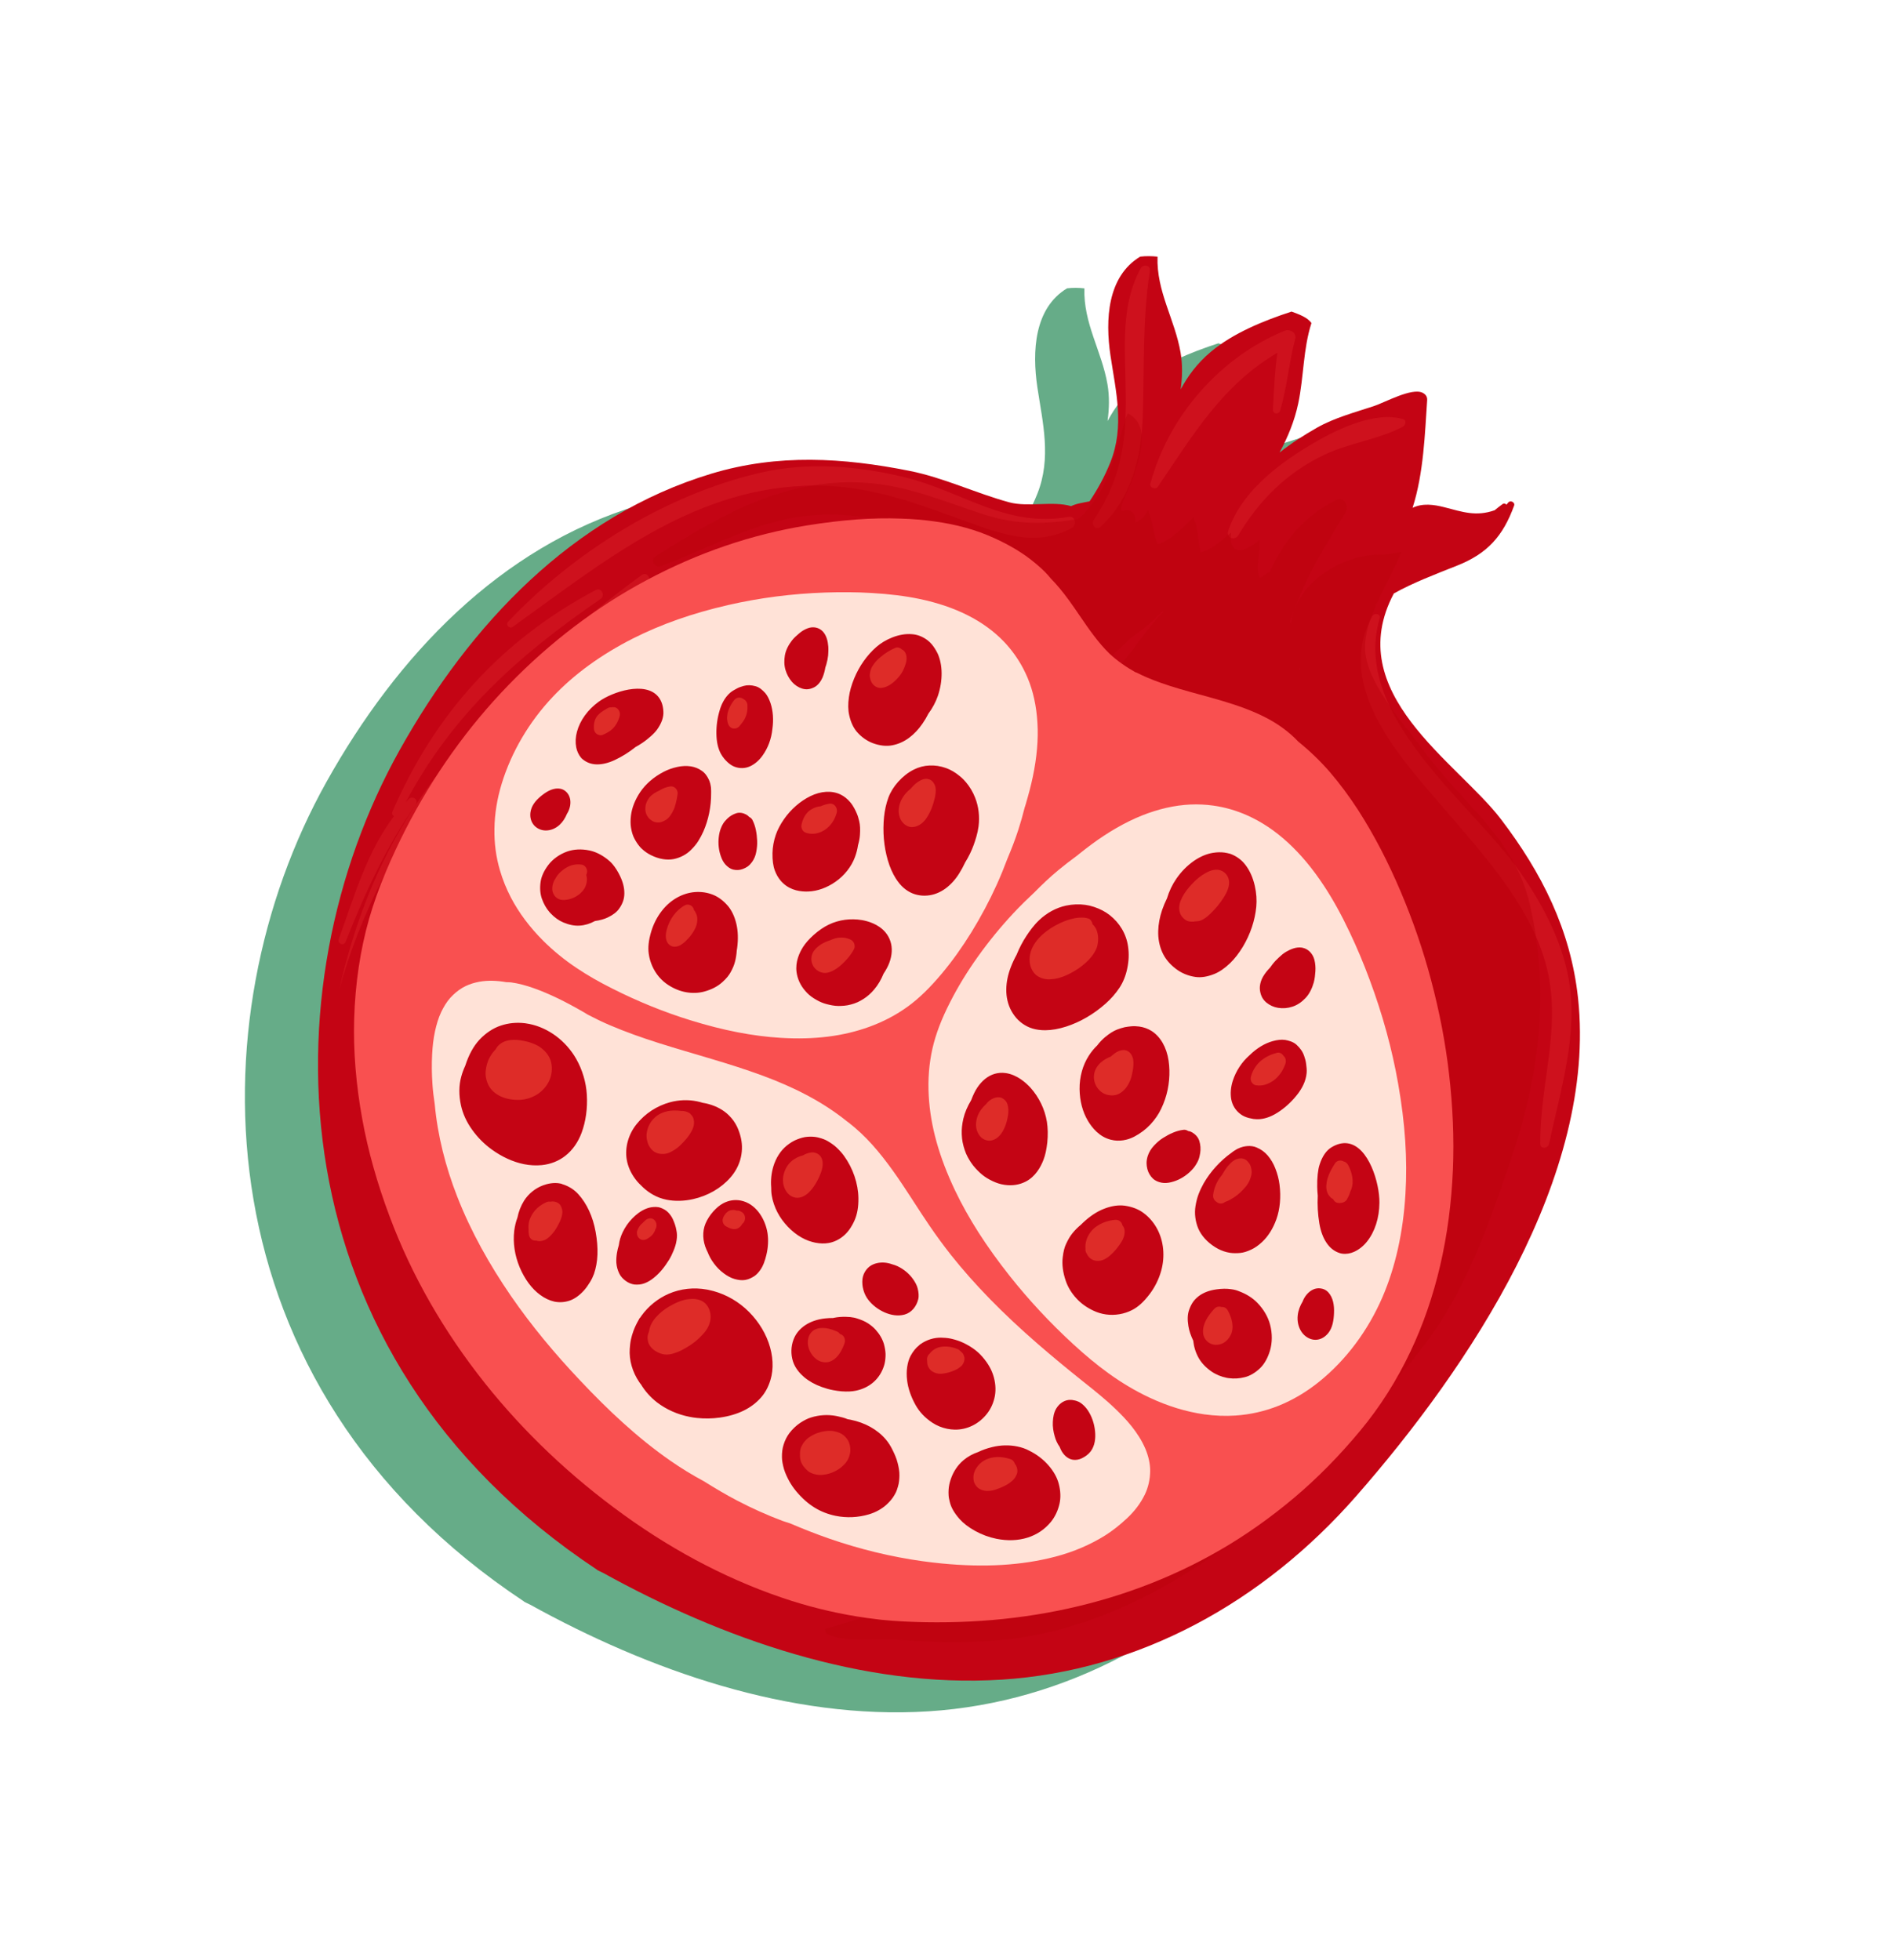
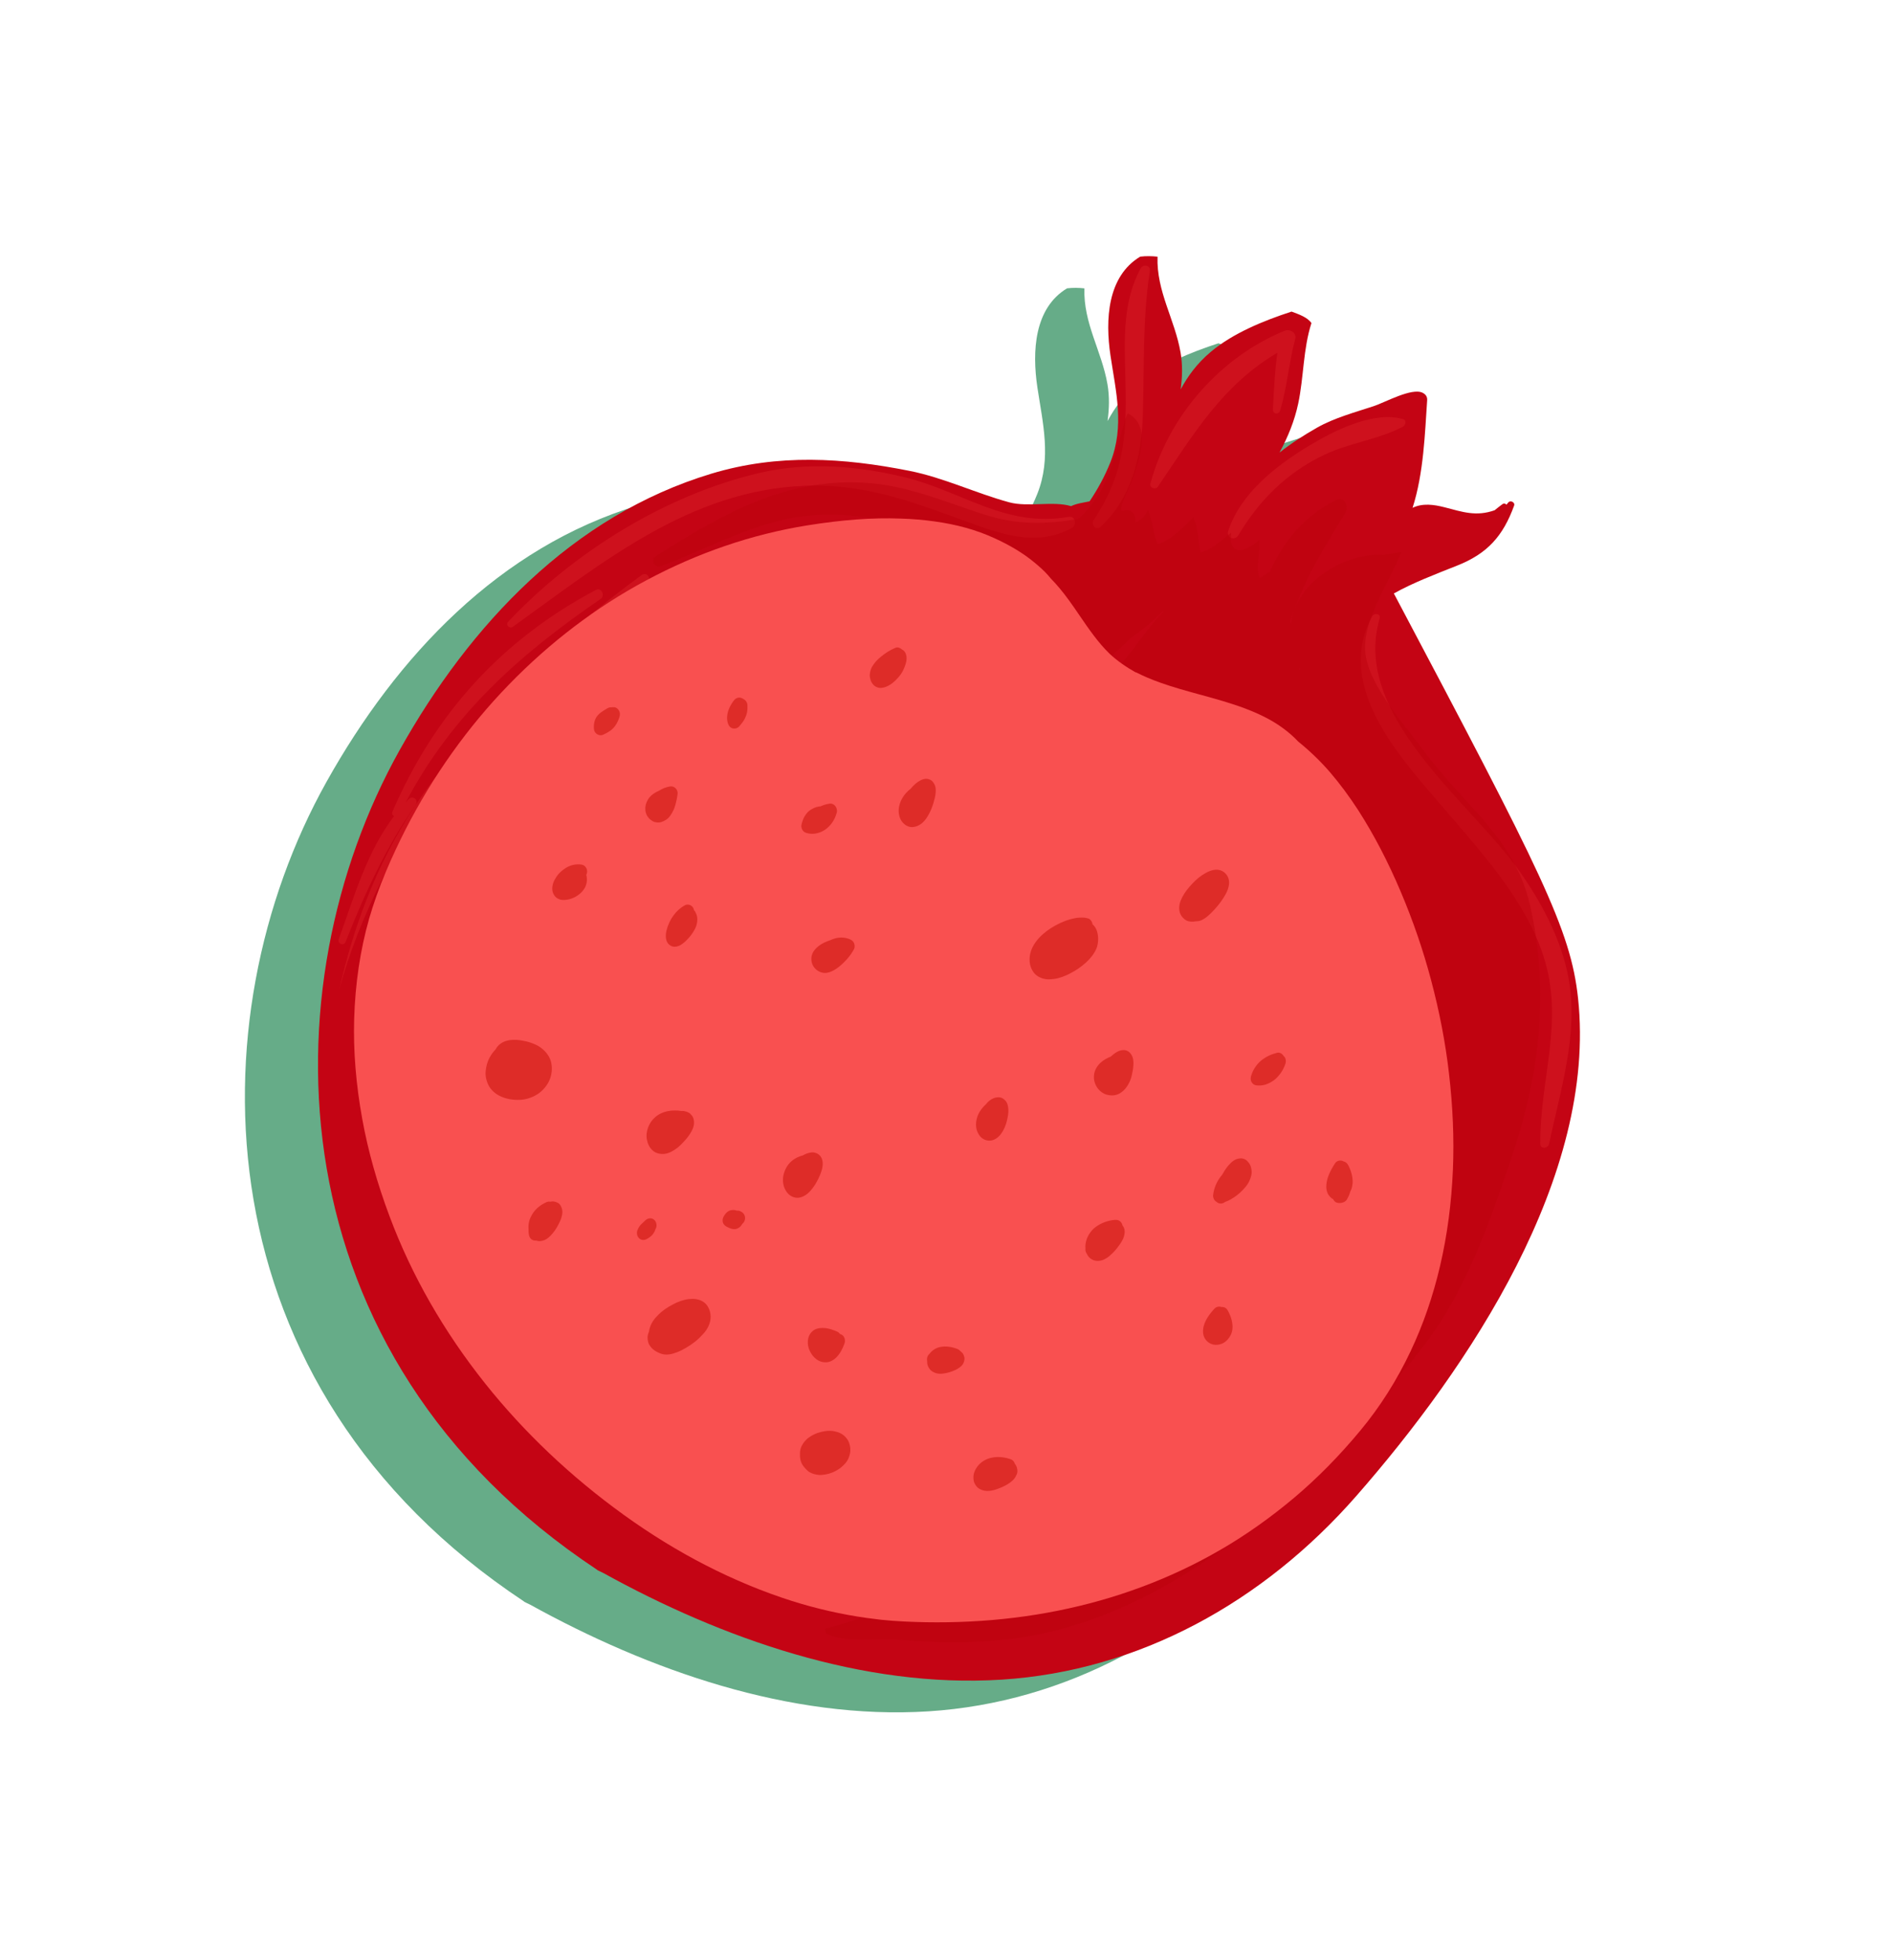
<svg xmlns="http://www.w3.org/2000/svg" width="170" height="176" viewBox="0 0 170 176" fill="none">
  <path d="M115.226 137.178C106.879 146.701 95.731 152.869 83.387 153.657C70.903 154.451 58.205 149.936 47.615 144.082C47.565 144.052 46.976 143.788 47.052 143.788C17.844 124.438 17.413 91.498 29.321 70.201C35.645 58.887 44.885 49.126 57.327 45.373C63.314 43.566 69.185 43.945 75.102 45.121C78.177 45.729 81.065 47.13 84.072 47.947C85.752 48.401 88.015 47.805 89.623 48.291C90.104 48.053 90.67 47.987 91.282 47.858C91.992 46.8 92.623 45.672 93.151 44.355C94.445 41.115 93.637 37.967 93.162 34.785C92.677 31.545 92.876 27.668 95.828 25.888C96.361 25.825 96.879 25.835 97.385 25.891C97.281 29.026 98.941 31.511 99.456 34.506C99.643 35.591 99.617 36.699 99.463 37.806C100.12 36.588 100.953 35.453 102.184 34.423C104.166 32.76 106.896 31.645 109.422 30.822C110.091 31.067 110.857 31.34 111.208 31.853C110.455 34.182 110.528 36.677 110.02 39.078C109.689 40.642 109.09 42.098 108.34 43.479C109.397 42.645 110.538 41.908 111.712 41.243C113.272 40.358 115.129 39.864 116.794 39.314C117.815 38.979 120.231 37.622 121.196 38.113C121.461 38.25 121.623 38.454 121.6 38.786C121.399 41.697 121.292 45.327 120.289 48.44C121.197 48.007 122.185 48.142 123.163 48.392C124.788 48.814 126.004 49.245 127.659 48.659C127.889 48.473 128.118 48.287 128.352 48.119C128.492 48.015 128.635 48.055 128.721 48.16C128.771 48.092 128.82 48.039 128.878 47.968C129.07 47.722 129.516 47.946 129.408 48.242C128.408 50.995 126.998 52.558 124.278 53.634C122.28 54.428 120.33 55.168 118.609 56.129C113.868 65.073 124.306 71.257 128.231 76.405C131.874 81.187 134.491 86.323 135.151 92.481C136.857 108.454 125.352 125.62 115.226 137.178Z" fill="#66AC88" />
-   <path d="M121.792 134.333C113.445 143.856 102.297 150.024 89.953 150.812C77.468 151.606 64.771 147.091 54.181 141.237C54.131 141.207 53.542 140.943 53.618 140.943C24.41 121.593 23.979 88.654 35.886 67.357C42.211 56.042 51.451 46.281 63.892 42.528C69.879 40.722 75.751 41.1 81.668 42.276C84.743 42.885 87.631 44.286 90.637 45.102C92.317 45.557 94.581 44.96 96.188 45.446C96.67 45.209 97.236 45.142 97.848 45.014C98.557 43.956 99.188 42.828 99.717 41.51C101.011 38.271 100.203 35.122 99.728 31.94C99.243 28.7 99.442 24.823 102.394 23.043C102.927 22.98 103.445 22.991 103.951 23.046C103.847 26.181 105.507 28.667 106.022 31.662C106.208 32.747 106.183 33.855 106.029 34.961C106.686 33.743 107.518 32.609 108.75 31.579C110.732 29.916 113.462 28.8 115.987 27.977C116.657 28.222 117.423 28.495 117.774 29.009C117.021 31.338 117.094 33.832 116.586 36.233C116.254 37.797 115.655 39.254 114.906 40.634C115.963 39.801 117.104 39.064 118.277 38.398C119.837 37.514 121.695 37.019 123.36 36.469C124.381 36.134 126.796 34.778 127.762 35.269C128.026 35.406 128.189 35.609 128.165 35.942C127.965 38.852 127.858 42.483 126.855 45.596C127.763 45.162 128.751 45.298 129.729 45.548C131.354 45.969 132.569 46.4 134.225 45.814C134.455 45.628 134.684 45.442 134.918 45.274C135.058 45.17 135.2 45.211 135.287 45.316C135.337 45.248 135.386 45.194 135.444 45.124C135.635 44.877 136.082 45.101 135.974 45.398C134.974 48.151 133.564 49.714 130.843 50.789C128.845 51.583 126.896 52.324 125.174 53.284C120.434 62.228 130.872 68.413 134.797 73.561C138.44 78.342 141.057 83.478 141.717 89.636C143.423 105.609 131.918 122.775 121.792 134.333Z" fill="#C40414" />
+   <path d="M121.792 134.333C113.445 143.856 102.297 150.024 89.953 150.812C77.468 151.606 64.771 147.091 54.181 141.237C54.131 141.207 53.542 140.943 53.618 140.943C24.41 121.593 23.979 88.654 35.886 67.357C42.211 56.042 51.451 46.281 63.892 42.528C69.879 40.722 75.751 41.1 81.668 42.276C84.743 42.885 87.631 44.286 90.637 45.102C92.317 45.557 94.581 44.96 96.188 45.446C96.67 45.209 97.236 45.142 97.848 45.014C98.557 43.956 99.188 42.828 99.717 41.51C101.011 38.271 100.203 35.122 99.728 31.94C99.243 28.7 99.442 24.823 102.394 23.043C102.927 22.98 103.445 22.991 103.951 23.046C103.847 26.181 105.507 28.667 106.022 31.662C106.208 32.747 106.183 33.855 106.029 34.961C106.686 33.743 107.518 32.609 108.75 31.579C110.732 29.916 113.462 28.8 115.987 27.977C116.657 28.222 117.423 28.495 117.774 29.009C117.021 31.338 117.094 33.832 116.586 36.233C116.254 37.797 115.655 39.254 114.906 40.634C115.963 39.801 117.104 39.064 118.277 38.398C119.837 37.514 121.695 37.019 123.36 36.469C124.381 36.134 126.796 34.778 127.762 35.269C128.026 35.406 128.189 35.609 128.165 35.942C127.965 38.852 127.858 42.483 126.855 45.596C127.763 45.162 128.751 45.298 129.729 45.548C131.354 45.969 132.569 46.4 134.225 45.814C134.455 45.628 134.684 45.442 134.918 45.274C135.058 45.17 135.2 45.211 135.287 45.316C135.337 45.248 135.386 45.194 135.444 45.124C135.635 44.877 136.082 45.101 135.974 45.398C134.974 48.151 133.564 49.714 130.843 50.789C128.845 51.583 126.896 52.324 125.174 53.284C138.44 78.342 141.057 83.478 141.717 89.636C143.423 105.609 131.918 122.775 121.792 134.333Z" fill="#C40414" />
  <path opacity="0.7" d="M52.672 57.318C44.907 62.761 38.6 70.562 34.31 78.99C32.644 82.278 31.365 85.565 30.459 88.866C31.894 82.565 34.203 76.647 38.001 71.295C39.078 69.779 41.155 66.86 43.402 64.917C47.353 59.785 52.45 55.442 57.617 51.638C58.094 51.285 58.556 51.963 58.125 52.352C56.282 54.01 54.45 55.652 52.672 57.318ZM53.941 53.776C54.382 53.468 53.991 52.712 53.514 52.968C45.067 57.45 39.049 64.074 35.245 72.87C35.163 73.062 35.255 73.208 35.39 73.274C32.928 76.52 31.812 80.502 30.424 84.312C30.273 84.726 30.871 84.989 31.034 84.566C32.744 80.264 34.641 76.089 37.316 72.278C37.64 71.817 37.061 71.377 36.682 71.767C36.595 71.858 36.516 71.961 36.429 72.052C40.621 64.139 46.6 58.804 53.941 53.776ZM138.326 102.718C138.282 96.816 140.514 91.696 138.605 85.832C136.967 80.794 133.067 76.558 129.73 72.654C126.04 68.325 119.746 61.78 123.221 55.342C123.403 55 124.027 55.097 123.902 55.519C121.364 64.113 131.787 71.827 136.2 77.873C138.309 80.765 140.265 84.358 140.888 87.977C141.738 92.886 140.145 97.848 139.112 102.702C139.024 103.139 138.328 103.194 138.326 102.718ZM125.986 38.31C126.234 38.18 126.338 37.73 126.008 37.637C123.376 36.865 119.824 38.654 117.549 40.029C114.614 41.806 111.451 44.244 110.305 47.65C110.09 48.29 110.88 48.6 111.221 48.036C113.123 44.86 115.621 42.39 118.982 40.81C121.247 39.746 123.822 39.457 125.986 38.31ZM114.974 36.833C115.594 34.718 115.752 32.55 116.317 30.424C116.461 29.885 115.841 29.511 115.387 29.69C109.622 32.032 104.938 37.34 103.312 43.421C103.212 43.791 103.767 44.012 103.981 43.703C107.218 38.926 109.777 34.591 114.716 31.669C114.481 33.36 114.397 35.053 114.313 36.759C114.291 37.199 114.849 37.256 114.974 36.833ZM98.824 47.309C101.665 44.691 102.511 40.947 102.632 37.256C102.777 32.863 102.586 28.719 103.262 24.329C103.344 23.805 102.669 23.678 102.433 24.109C100.822 27.038 100.972 30.5 101.061 33.692C101.199 38.61 101.112 42.381 98.227 46.677C97.96 47.083 98.417 47.682 98.824 47.309ZM95.966 46.409C90.312 47.407 86.427 44.115 81.273 42.858C77.102 41.845 72.601 41.448 68.285 42.446C59.91 44.383 51.624 49.476 45.627 55.834C45.367 56.107 45.762 56.488 46.048 56.284C54.146 50.475 61.919 44.063 72.165 43.622C77.925 43.375 82.369 45.238 87.576 47.108C90.4 48.123 93.311 48.973 96.201 47.441C96.722 47.166 96.601 46.294 95.966 46.409Z" fill="#D31722" />
  <path opacity="0.53" d="M129.816 117.973C126.895 122.819 122.294 127.013 118.525 131.189C111.492 138.986 101.39 145.785 91.047 147.123C87.625 147.564 84.158 147.526 80.788 147.245C78.849 147.087 75.82 147.569 74.164 146.646L74.086 146.245C83.381 143.763 92.596 138.555 99.653 131.995C100.565 131.15 99.485 129.617 98.566 130.473C92.285 136.31 84.283 141.071 76.047 143.694C89.059 138.053 101.676 127.838 109.258 115.697C114.263 107.689 118.194 99.056 119.887 89.828C119.859 89.812 119.821 89.812 119.797 89.789C119.42 92.654 118.544 95.489 116.89 98.315C116.659 98.712 116.072 98.493 116.248 98.049C117.792 94.101 118.2 90.561 117.948 87.13C117.585 89.346 116.82 91.524 115.458 93.622C115.171 94.06 114.594 93.629 114.746 93.2C117.293 85.966 116.199 79.809 114.643 73.33C114.424 72.617 114.187 71.871 113.941 71.089C113.999 72.308 114.057 73.527 114.123 74.72C114.388 79.872 113.096 85.352 109.511 89.307C109.145 89.712 108.491 89.356 108.716 88.835C111.27 82.864 111.148 77.384 110.551 71.173C110.527 70.955 110.5 70.728 110.479 70.504C109.224 74.784 107.211 78.865 105.548 81.362C105.195 81.895 104.284 81.512 104.432 80.892C105.378 77.013 106.89 73.287 107.813 69.395C108.189 67.796 108.311 66.324 108.301 64.893C107.98 68.342 106.551 71.884 104.898 74.832C104.489 75.565 103.418 75.146 103.734 74.342C104.862 71.469 105.515 68.809 105.718 66.164C105.282 65.065 105.024 63.838 104.849 62.564C104.412 63.402 103.974 64.231 103.604 65.049C103.138 66.095 101.555 65.435 102.035 64.39C102.086 64.284 102.134 64.17 102.182 64.056C101.352 64.989 100.522 65.861 99.838 66.633C99.057 67.512 97.738 66.475 98.475 65.532C99.137 64.686 99.796 63.832 100.44 62.976C97.869 64.744 94.81 65.985 92.486 66.704C91.668 66.957 91.291 65.908 92.034 65.496C94.596 64.062 97.145 62.649 99.441 60.775C101.491 59.1 102.624 56.782 104.454 54.959C104.451 54.927 104.454 54.898 104.451 54.867C103.321 55.965 102.455 56.687 101.574 57.25C100.902 57.953 100.148 58.592 99.506 59.148C97.848 60.584 95.975 61.703 93.875 62.232C93.001 62.452 92.754 61.097 93.532 60.751C94.95 60.12 96.219 59.226 97.416 58.228C97.469 57.86 97.576 57.48 97.7 57.095C96.481 57.725 95.129 58.162 94.152 58.501C93.222 58.822 92.754 57.553 93.634 57.103C93.689 57.076 93.733 57.042 93.788 57.014C93.149 57.15 92.494 57.237 91.819 57.246C90.885 57.256 91.038 55.833 91.867 55.661C93.097 55.407 94.285 54.705 95.335 53.98C95.413 53.794 95.491 53.607 95.563 53.417C94.828 53.916 94.054 54.317 93.499 54.586C91.222 55.695 88.714 56.061 86.29 55.776C85.618 55.695 85.638 54.645 86.328 54.562C87.89 54.373 89.478 53.897 90.974 53.275C91.196 52.979 91.407 52.699 91.6 52.438C86.648 52.931 80.296 51.192 76.826 52.901C76.277 53.173 75.821 52.326 76.333 51.978C79.178 50.065 81.997 49.774 85.268 49.92C86.889 49.992 88.489 50.096 90.105 49.992C88.263 49.59 86.447 48.987 84.752 48.372C80.709 46.909 76.824 45.842 72.407 46.317C67.876 46.806 63.599 49.251 59.346 50.836C58.821 51.032 58.357 50.285 58.877 49.949C65.086 46.007 70.871 42.737 78.246 43.389C81.727 43.699 85.081 45.132 88.349 46.189C91.413 47.184 94.026 47.054 96.822 46.605C97 46.44 97.176 46.29 97.36 46.092C99.708 43.593 100.152 40.671 101.076 37.563L101.275 37.118C103.439 38.203 102.325 41.249 101.689 43.098C101.446 43.796 100.651 45.066 100.694 45.891C100.789 45.873 100.884 45.855 100.979 45.837C101.72 45.696 102.059 46.314 101.956 46.909C102.361 46.783 102.768 46.41 103.085 45.824C103.587 46.768 103.471 47.949 104.002 48.858C105.231 48.422 106.213 47.415 107.146 46.462C107.639 47.347 107.561 48.514 107.819 49.582C108.885 49.372 109.744 48.404 110.57 47.832C110.311 49.93 111.741 49.683 113.091 48.476C113.274 49.664 112.634 50.832 113.124 51.881C113.446 51.729 113.752 51.506 114.06 51.291C115.265 48.587 117.17 46.289 119.985 44.901C120.745 44.522 121.168 45.471 120.812 46.056C119.006 49.017 117.378 51.617 116.346 54.509C117.457 51.748 120.994 49.724 124.004 49.812C124.551 49.824 125.306 49.638 125.838 49.552C124.826 52.312 122.122 55.924 122.654 58.929C123.17 61.849 126.16 65.083 127.842 67.386C131.376 72.222 136.026 75.221 137.405 81.285C139.127 88.846 138.348 96.098 135.843 103.644C134.216 108.462 132.467 113.576 129.816 117.973ZM116.155 54.952C116.059 55.241 115.932 55.519 115.844 55.82C115.871 55.874 115.917 55.924 115.929 55.977C115.934 55.995 115.938 56.013 115.942 56.03C115.961 55.657 116.05 55.304 116.155 54.952Z" fill="#BC030F" />
  <path d="M121.28 80.245C121.282 80.217 121.288 80.182 121.285 80.15C121.28 80.147 121.28 80.147 121.278 80.138C121.277 80.175 121.277 80.213 121.28 80.245Z" fill="#CE0D37" />
  <path d="M116.741 60.122C116.745 60.117 116.75 60.12 116.754 60.115C116.739 60.053 116.724 59.991 116.7 59.932C116.711 59.999 116.726 60.061 116.741 60.122Z" fill="#CE0D37" />
-   <path d="M104.892 125.316C104.602 125.638 103.983 125.34 104.227 124.922C107.385 119.555 110.975 114.434 114.162 109.07C114.414 108.65 114.99 108.884 114.829 109.352C112.921 115.051 108.914 120.869 104.892 125.316Z" fill="#DB1640" />
  <path d="M105.268 128.28C104.94 128.662 104.38 128.219 104.687 127.809C106.036 125.988 107.204 123.944 108.824 122.346C109.172 122.005 109.636 122.383 109.381 122.794C108.18 124.72 106.756 126.565 105.268 128.28Z" fill="#DB1640" />
-   <path d="M110.787 120.954C110.504 121.386 109.808 120.966 110.048 120.516C110.733 119.227 111.515 117.967 112.436 116.836C112.72 116.487 113.236 116.806 113.075 117.213C112.531 118.58 111.582 119.732 110.787 120.954Z" fill="#DB1640" />
-   <path d="M116.456 106.699C116.152 107.262 115.384 106.934 115.583 106.331C116.074 104.865 116.481 103.144 117.3 101.822C117.558 101.405 118.11 101.753 118.072 102.144C117.944 103.649 117.17 105.375 116.456 106.699Z" fill="#DB1640" />
  <path d="M83.91 46.815C82.95 46.681 81.94 46.593 80.901 46.563C78.375 46.466 75.623 46.671 72.48 47.176C67.511 47.976 62.638 49.64 57.997 52.131C53.534 54.518 49.389 57.67 45.68 61.492C42.016 65.266 38.892 69.652 36.4 74.516C35.8 75.693 35.209 76.952 34.659 78.257C34.038 79.723 33.547 81.117 33.142 82.517C32.349 85.305 31.9 88.323 31.806 91.48C31.721 94.34 31.967 97.378 32.538 100.505C33.049 103.325 33.876 106.26 34.989 109.224C36.969 114.52 39.858 119.564 43.571 124.223C47.075 128.62 51.258 132.582 56.004 136.007C60.817 139.481 65.898 142.083 71.112 143.746C73.319 144.443 75.587 144.957 77.855 145.275C78.27 145.329 78.685 145.383 79.104 145.432C80.502 145.581 81.858 145.628 83.118 145.656C84.42 145.679 85.764 145.659 87.106 145.592C92.511 145.327 97.683 144.287 102.476 142.507C104.926 141.599 107.327 140.474 109.61 139.149C111.864 137.845 114.086 136.273 116.214 134.485C118.298 132.731 120.297 130.699 122.165 128.446C123.933 126.321 125.446 123.929 126.668 121.346C128.944 116.547 130.226 111.045 130.48 104.982C130.592 102.274 130.476 99.382 130.126 96.389C129.813 93.643 129.266 90.809 128.511 87.978C127.806 85.313 126.89 82.656 125.8 80.084C124.662 77.392 123.376 74.927 121.982 72.759C121.174 71.51 120.319 70.362 119.437 69.332C118.577 68.339 117.609 67.409 116.575 66.574C116.192 66.162 115.748 65.774 115.258 65.411C114.347 64.734 113.263 64.163 111.835 63.62C110.523 63.123 109.155 62.752 107.832 62.384L107.7 62.35C106.55 62.034 105.36 61.709 104.22 61.301C103.403 61.013 102.675 60.702 101.994 60.352L102.039 60.402C101.103 59.876 100.312 59.324 99.639 58.692C98.6 57.681 97.764 56.453 96.953 55.27C96.651 54.825 96.344 54.376 96.032 53.946C95.437 53.127 94.904 52.49 94.359 51.934C94.272 51.829 94.187 51.733 94.1 51.628C93.75 51.236 93.377 50.905 92.92 50.525C91.907 49.68 90.711 48.96 89.256 48.301C87.666 47.577 85.921 47.091 83.91 46.815Z" fill="#F95050" />
-   <path d="M124.147 116.476C122.841 119.491 120.88 122.112 118.473 124.056C117.329 124.98 116.091 125.713 114.796 126.23C113.565 126.718 112.273 127.011 110.956 127.099C110.043 127.16 109.107 127.124 108.161 126.992C106.531 126.764 104.86 126.255 103.194 125.47C101.945 124.883 100.712 124.148 99.537 123.296C98.522 122.564 97.481 121.703 96.362 120.674C94.294 118.771 92.39 116.726 90.695 114.589C88.578 111.917 86.967 109.4 85.769 106.89C84.329 103.865 83.554 101.09 83.406 98.398C83.32 96.928 83.433 95.495 83.74 94.141C84.037 92.841 84.543 91.509 85.334 89.964C86.024 88.607 86.857 87.238 87.823 85.889C88.816 84.496 89.896 83.185 91.027 81.974C91.633 81.328 92.272 80.702 92.925 80.092C93.594 79.417 94.286 78.755 95.02 78.149C95.584 77.681 96.163 77.238 96.75 76.807C96.813 76.755 96.876 76.702 96.939 76.65C97.729 76.025 98.398 75.523 99.105 75.058C100.648 74.042 102.17 73.292 103.641 72.835C105.126 72.365 106.579 72.169 107.944 72.238C108.275 72.256 108.608 72.283 108.937 72.33C110.003 72.475 111.047 72.78 112.029 73.221C114.58 74.358 116.891 76.482 118.895 79.531C119.695 80.745 120.457 82.117 121.223 83.74C121.857 85.072 122.457 86.498 123.002 87.973C124.157 91.067 125.021 94.213 125.564 97.324C126.192 100.886 126.404 104.115 126.215 107.192C126.013 110.646 125.312 113.776 124.147 116.476ZM44.901 78.159C45.145 78.993 45.475 79.81 45.889 80.603C46.607 81.971 47.578 83.265 48.775 84.462C49.679 85.361 50.687 86.187 51.792 86.921C52.736 87.558 53.797 88.166 55.039 88.787C57.318 89.934 59.658 90.884 62.015 91.61C64.956 92.523 67.606 93.034 70.114 93.186C73.134 93.37 75.734 93.043 78.061 92.197C79.336 91.736 80.511 91.116 81.557 90.351C82.562 89.614 83.523 88.677 84.581 87.413C85.51 86.306 86.394 85.066 87.228 83.72C88.081 82.333 88.85 80.896 89.504 79.449C89.856 78.673 90.177 77.886 90.479 77.08C90.838 76.232 91.167 75.382 91.449 74.511C91.666 73.842 91.854 73.171 92.025 72.489C92.049 72.413 92.077 72.332 92.101 72.256C92.374 71.326 92.583 70.547 92.75 69.75C93.115 68.009 93.257 66.382 93.166 64.909C93.08 63.416 92.784 62.053 92.283 60.861C92.16 60.569 92.027 60.292 91.885 60.018C91.413 59.123 90.824 58.307 90.135 57.59C88.348 55.737 85.81 54.456 82.585 53.78C81.304 53.514 79.894 53.335 78.277 53.244C76.942 53.163 75.548 53.153 74.126 53.202C71.136 53.301 68.199 53.681 65.388 54.325C62.169 55.063 59.374 56.05 56.826 57.336C53.973 58.785 51.549 60.545 49.639 62.57C47.51 64.825 45.928 67.523 45.054 70.368C44.642 71.719 44.419 73.086 44.402 74.426C44.379 75.702 44.544 76.956 44.901 78.159ZM103.29 132.075C103.284 132.834 103.116 133.57 102.799 134.216C102.428 134.974 101.899 135.68 101.211 136.322C100.543 136.946 99.907 137.445 99.267 137.851C97.923 138.693 96.409 139.343 94.767 139.771C91.762 140.555 88.436 140.754 84.603 140.383C84.016 140.324 83.433 140.259 82.845 140.176C80.05 139.789 77.225 139.105 74.452 138.143C73.269 137.732 72.102 137.27 70.947 136.778C70.72 136.702 70.487 136.636 70.263 136.555C68.874 136.034 67.525 135.425 66.209 134.738C65.186 134.204 64.191 133.612 63.21 132.998C62.177 132.444 61.167 131.828 60.2 131.154C57.244 129.101 54.59 126.597 52.095 123.946C49.852 121.577 47.744 119.062 45.871 116.341C43.973 113.575 42.294 110.603 41.051 107.417C40.022 104.783 39.3 101.986 39.038 99.12C38.947 98.53 38.875 97.936 38.835 97.338C38.774 96.442 38.761 95.544 38.809 94.644C38.848 93.944 38.921 93.249 39.072 92.563C39.203 91.985 39.368 91.399 39.623 90.866C39.841 90.416 40.099 89.975 40.426 89.607C40.763 89.236 41.12 88.931 41.538 88.685C41.92 88.463 42.324 88.314 42.744 88.213C43.535 88.018 44.365 88.028 45.163 88.139C45.247 88.152 45.336 88.168 45.419 88.18C45.434 88.181 45.439 88.185 45.454 88.186C45.608 88.196 45.748 88.19 45.904 88.208C46.541 88.298 47.211 88.468 47.952 88.733C49.304 89.216 50.733 89.904 52.44 90.894C52.556 90.964 52.667 91.031 52.783 91.101C53.416 91.43 54.05 91.744 54.699 92.022C56.172 92.653 57.682 93.186 59.209 93.669C62.294 94.645 65.437 95.453 68.482 96.578C71.173 97.574 73.796 98.853 76.066 100.689C76.112 100.724 76.162 100.754 76.209 100.79C76.967 101.382 77.678 102.052 78.331 102.778C79.666 104.269 80.778 105.934 81.81 107.522L82.066 107.918C82.528 108.633 82.993 109.344 83.47 110.046C84.087 110.953 84.735 111.834 85.39 112.667C87.499 115.326 90.064 117.95 93.225 120.692C94.492 121.788 95.799 122.87 97.219 124.004L97.3 124.068C98.284 124.85 99.303 125.66 100.224 126.554C101.125 127.421 102.241 128.615 102.872 130.111C103.15 130.792 103.295 131.453 103.29 132.075Z" fill="#FFE2D7" />
-   <path d="M47.539 91.939C49.251 92.284 50.815 93.453 51.74 95.066C52.3 96.053 52.635 97.168 52.701 98.301C52.772 99.498 52.612 100.677 52.232 101.707C51.913 102.564 51.406 103.284 50.76 103.785C50.171 104.245 49.445 104.532 48.665 104.612C48.138 104.664 47.592 104.637 47.045 104.526C46.079 104.329 45.081 103.878 44.157 103.208C43.486 102.721 42.899 102.133 42.413 101.456C41.909 100.76 41.56 99.999 41.399 99.253C41.199 98.348 41.203 97.445 41.425 96.659C41.512 96.334 41.627 96.026 41.779 95.695C42.098 94.703 42.519 93.938 43.051 93.361C43.619 92.753 44.288 92.311 44.977 92.085C45.668 91.853 46.404 91.783 47.16 91.876C47.283 91.898 47.41 91.914 47.539 91.939ZM50.318 106.265C49.731 106.145 49.155 106.288 48.781 106.425C48.085 106.677 47.459 107.182 47.062 107.811C46.779 108.266 46.576 108.778 46.465 109.337C46.329 109.692 46.235 110.088 46.18 110.508C46.053 111.585 46.223 112.721 46.67 113.791C47.121 114.855 47.754 115.711 48.496 116.256C48.923 116.574 49.349 116.77 49.79 116.87C50.257 116.963 50.712 116.928 51.163 116.777C51.6 116.625 52.032 116.32 52.447 115.861C52.663 115.622 52.839 115.351 52.989 115.109C53.146 114.856 53.251 114.625 53.34 114.385C53.708 113.324 53.758 112.079 53.487 110.589C53.24 109.233 52.702 108.064 51.923 107.21C51.551 106.804 51.065 106.496 50.508 106.327C50.444 106.295 50.378 106.278 50.318 106.265ZM63.608 115.812L63.478 115.787C62.316 115.577 61.135 115.702 60.067 116.16C59.093 116.577 58.222 117.282 57.606 118.14C57.576 118.19 57.543 118.23 57.516 118.274C57.446 118.338 57.393 118.411 57.365 118.493C57.162 118.845 57.008 119.167 56.885 119.501C56.788 119.767 56.713 120.023 56.662 120.264C56.597 120.565 56.574 120.86 56.554 121.112C56.485 122.119 56.8 123.207 57.407 124.093C57.453 124.166 57.502 124.233 57.561 124.299C57.926 124.911 58.425 125.469 59.001 125.914C59.826 126.547 60.825 126.997 61.903 127.21C62.127 127.254 62.353 127.293 62.576 127.314C63.261 127.387 63.959 127.378 64.651 127.281C65.442 127.17 66.149 126.962 66.768 126.664C67.378 126.367 67.903 125.975 68.334 125.488C68.707 125.071 68.993 124.549 69.186 123.919C69.497 122.914 69.438 121.709 69.017 120.535C68.606 119.382 67.877 118.325 66.923 117.471C65.974 116.634 64.831 116.059 63.608 115.812ZM62.58 98.883C61.789 98.723 60.955 98.756 60.169 98.969C58.975 99.298 57.938 99.978 57.173 100.928C56.429 101.845 56.102 103.036 56.283 104.118C56.386 104.724 56.641 105.307 57.047 105.854C57.261 106.148 57.513 106.391 57.758 106.622C58.028 106.874 58.332 107.096 58.66 107.278C59.026 107.484 59.427 107.635 59.875 107.724C60.6 107.866 61.415 107.852 62.237 107.668C63.561 107.373 64.754 106.688 65.592 105.73C66.008 105.256 66.307 104.712 66.47 104.154C66.663 103.501 66.682 102.819 66.538 102.181C66.454 101.813 66.338 101.472 66.186 101.154C66.006 100.781 65.764 100.447 65.453 100.139C64.987 99.677 64.358 99.328 63.629 99.13C63.512 99.098 63.387 99.067 63.263 99.046L63.125 99.023C62.946 98.968 62.764 98.918 62.58 98.883ZM73.388 102.114C73.139 102.062 72.875 102.046 72.534 102.068C72.203 102.087 71.879 102.193 71.61 102.295C71.284 102.416 70.954 102.617 70.63 102.881C70.098 103.323 69.674 103.98 69.45 104.735C69.268 105.335 69.204 105.99 69.258 106.627C69.261 106.733 69.257 106.837 69.265 106.947C69.288 107.437 69.427 107.973 69.649 108.499C69.855 108.977 70.135 109.433 70.486 109.848C71.191 110.688 72.063 111.281 72.947 111.512C73.038 111.537 73.129 111.561 73.218 111.577C73.645 111.661 74.035 111.67 74.417 111.606C74.885 111.526 75.348 111.307 75.746 110.973C76.136 110.65 76.472 110.182 76.742 109.575C76.984 109.026 77.1 108.372 77.089 107.581C77.071 106.272 76.599 104.887 75.798 103.785C75.627 103.546 75.425 103.319 75.154 103.058C74.907 102.818 74.62 102.63 74.349 102.467C74.122 102.33 73.856 102.231 73.508 102.142C73.463 102.129 73.428 102.123 73.388 102.114ZM66.531 107.797C65.99 107.689 65.442 107.775 64.94 108.045C64.63 108.213 64.35 108.444 64.052 108.777C63.757 109.105 63.52 109.475 63.354 109.866C63.061 110.572 63.093 111.428 63.449 112.216C63.478 112.279 63.508 112.342 63.542 112.408C63.677 112.768 63.87 113.119 64.121 113.451C64.36 113.776 64.655 114.074 64.978 114.314C65.303 114.563 65.645 114.747 65.975 114.84C66.052 114.864 66.132 114.882 66.207 114.896C66.55 114.968 66.852 114.961 67.125 114.876C67.341 114.81 67.527 114.719 67.752 114.575C67.935 114.452 68.095 114.269 68.217 114.109C68.549 113.683 68.708 113.145 68.823 112.678C68.984 112.013 69.02 111.341 68.927 110.719C68.749 109.571 68.015 108.239 66.768 107.857C66.686 107.83 66.612 107.815 66.531 107.797ZM75.222 127.164L75.088 127.136C74.33 126.996 73.57 127.043 72.835 127.272C72.535 127.363 72.227 127.516 71.855 127.76C71.501 127.999 71.166 128.318 70.889 128.679C70.664 128.981 70.487 129.327 70.364 129.736C70.262 130.059 70.214 130.43 70.223 130.858C70.227 131.17 70.294 131.504 70.406 131.911C70.526 132.308 70.711 132.683 70.882 132.997C71.216 133.599 71.698 134.184 72.303 134.729C72.833 135.199 73.419 135.567 74.051 135.812C74.369 135.936 74.711 136.037 75.049 136.105C76.034 136.306 77.069 136.258 78.04 135.968C78.627 135.794 79.179 135.493 79.614 135.098C79.842 134.889 80.04 134.669 80.201 134.434C80.291 134.3 80.378 134.148 80.452 134.004C80.524 133.852 80.576 133.694 80.622 133.534L80.643 133.463C80.745 133.14 80.763 132.804 80.772 132.507C80.784 132.107 80.7 131.702 80.614 131.363C80.511 130.94 80.331 130.544 80.165 130.21C79.983 129.829 79.788 129.53 79.561 129.258C78.793 128.35 77.689 127.738 76.371 127.471C76.29 127.453 76.207 127.441 76.124 127.428C75.834 127.306 75.526 127.226 75.222 127.164ZM91.351 129.875C90.629 129.727 89.848 129.746 89.094 129.933C88.638 130.043 88.228 130.188 87.847 130.373C87.356 130.538 86.906 130.787 86.52 131.113C86.013 131.539 85.623 132.119 85.395 132.781C85.274 133.123 85.212 133.433 85.19 133.737C85.181 133.912 85.174 134.081 85.188 134.256C85.197 134.45 85.244 134.644 85.287 134.821C85.401 135.335 85.681 135.828 86.171 136.387C86.522 136.779 86.969 137.125 87.592 137.47C88.171 137.788 88.826 138.032 89.482 138.164C91.486 138.564 93.277 138.006 94.388 136.632C94.746 136.19 95.005 135.638 95.147 135.029C95.271 134.485 95.252 133.878 95.082 133.232C94.932 132.651 94.609 132.08 94.121 131.529C93.654 131.007 93.075 130.567 92.443 130.261C92.098 130.069 91.729 129.952 91.351 129.875ZM85.368 120.189C85.064 120.127 84.762 120.111 84.529 120.106C83.877 120.09 83.208 120.298 82.647 120.7C82.614 120.717 82.588 120.747 82.565 120.771C82.254 121.014 82.002 121.322 81.776 121.736C81.629 122.01 81.526 122.348 81.467 122.75C81.414 123.117 81.411 123.515 81.463 123.946C81.555 124.681 81.813 125.418 82.216 126.143C82.568 126.777 83.08 127.313 83.728 127.741C84.139 128.011 84.589 128.192 85.062 128.288C85.277 128.334 85.499 128.356 85.724 128.362C86.847 128.391 87.937 127.848 88.653 126.914C88.996 126.472 89.234 125.929 89.344 125.346C89.453 124.741 89.396 124.072 89.177 123.42C88.972 122.806 88.59 122.206 88.057 121.644C87.651 121.218 87.112 120.848 86.457 120.543C86.179 120.414 85.871 120.311 85.508 120.221C85.462 120.208 85.413 120.201 85.368 120.189ZM76.704 118.31C76.489 118.264 76.252 118.241 75.966 118.235C75.6 118.226 75.242 118.251 74.867 118.327L74.792 118.35L74.79 118.341C74.554 118.342 74.319 118.352 74.089 118.379C72.711 118.529 71.65 119.233 71.263 120.274C71.023 120.907 71.011 121.601 71.211 122.235C71.421 122.89 71.889 123.375 72.234 123.666C72.666 124.024 73.196 124.321 73.807 124.538C74.144 124.658 74.479 124.755 74.807 124.816C75.065 124.866 75.324 124.902 75.576 124.925C76.101 124.962 76.493 124.943 76.868 124.866C77.48 124.738 78.026 124.471 78.451 124.093C78.903 123.694 79.22 123.183 79.402 122.584C79.472 122.347 79.508 122.105 79.525 121.783C79.54 121.49 79.503 121.219 79.437 120.908C79.306 120.248 78.935 119.73 78.643 119.403C78.46 119.195 78.248 119.022 77.992 118.845C77.659 118.622 77.306 118.492 77.008 118.395C76.909 118.359 76.809 118.336 76.704 118.31ZM78.467 113.504C78.878 113.344 79.323 113.325 79.742 113.411C79.871 113.436 79.993 113.472 80.117 113.517C80.288 113.56 80.455 113.623 80.609 113.693C81.16 113.957 81.667 114.368 82.025 114.893C82.193 115.138 82.358 115.425 82.421 115.728C82.488 116.025 82.538 116.349 82.461 116.657C82.304 117.302 81.865 117.852 81.245 118.029C80.629 118.201 79.989 118.079 79.422 117.828C78.875 117.582 78.368 117.208 77.986 116.721C77.592 116.228 77.379 115.503 77.452 114.846C77.527 114.235 77.93 113.708 78.467 113.504ZM79.617 115.011C79.62 115.006 79.62 115.006 79.617 115.011V115.011ZM58.688 108.374C58.459 108.387 58.223 108.448 58.011 108.532C57.542 108.724 57.135 109.037 56.779 109.404C56.429 109.759 56.128 110.196 55.912 110.654C55.739 111.018 55.62 111.406 55.574 111.801C55.501 112.028 55.445 112.266 55.406 112.499C55.36 112.796 55.333 113.096 55.353 113.395C55.378 113.735 55.465 114.036 55.61 114.342C55.743 114.619 55.957 114.838 56.193 115.01C56.428 115.182 56.709 115.306 56.995 115.335C57.299 115.36 57.591 115.332 57.877 115.226C58.173 115.117 58.457 114.941 58.702 114.742C59.254 114.305 59.692 113.747 60.07 113.137C60.23 112.879 60.366 112.599 60.482 112.314C60.608 112.013 60.712 111.698 60.759 111.364C60.787 111.208 60.796 111.047 60.797 110.897C60.797 110.739 60.764 110.583 60.737 110.431C60.679 110.094 60.564 109.776 60.423 109.465C60.321 109.237 60.167 109.031 59.996 108.853C59.795 108.649 59.563 108.532 59.304 108.436C59.247 108.417 59.196 108.401 59.141 108.391C58.989 108.367 58.832 108.362 58.688 108.374ZM96.195 125.695C95.65 125.654 95.148 125.985 94.858 126.466C94.642 126.826 94.572 127.245 94.55 127.661C94.523 128.097 94.599 128.551 94.717 128.961C94.809 129.304 94.959 129.627 95.159 129.906C95.187 129.984 95.218 130.055 95.255 130.131C95.465 130.589 95.861 130.994 96.348 131.068C96.622 131.105 96.891 131.063 97.141 130.942C97.442 130.8 97.738 130.593 97.946 130.319C98.33 129.81 98.405 129.124 98.341 128.505C98.274 127.838 98.059 127.18 97.696 126.637C97.518 126.372 97.302 126.143 97.052 125.97C96.931 125.882 96.805 125.829 96.666 125.783C96.584 125.756 96.504 125.738 96.426 125.729C96.349 125.705 96.276 125.699 96.195 125.695ZM97.469 81.245C96.901 81.167 96.315 81.191 95.73 81.313C94.858 81.505 94.028 81.947 93.327 82.611C92.84 83.065 92.443 83.632 92.186 84.021C91.85 84.527 91.548 85.1 91.29 85.737C91.099 86.082 90.926 86.445 90.778 86.832C90.521 87.491 90.375 88.18 90.37 88.826C90.359 89.544 90.521 90.215 90.833 90.78C91.012 91.091 91.204 91.358 91.433 91.579C91.674 91.815 91.932 92 92.25 92.162C92.546 92.31 92.879 92.412 93.251 92.463C93.452 92.494 93.667 92.503 93.88 92.503C94.461 92.498 95.087 92.385 95.741 92.176C97.006 91.769 98.233 91.052 99.289 90.112C99.773 89.687 100.195 89.202 100.545 88.674C100.863 88.186 101.095 87.617 101.228 86.973C101.377 86.278 101.4 85.628 101.305 84.983C101.229 84.431 101.038 83.893 100.756 83.415C100.462 82.92 100.098 82.513 99.643 82.155C99.258 81.855 98.781 81.606 98.257 81.433C97.994 81.343 97.728 81.28 97.469 81.245ZM109.973 76.551C109.656 76.511 109.306 76.511 108.932 76.573C108.367 76.662 107.77 76.914 107.207 77.306C106.613 77.725 106.087 78.253 105.649 78.887C105.287 79.408 104.994 80.016 104.803 80.655C104.632 81.005 104.481 81.359 104.362 81.71C104.149 82.336 104.027 82.986 104.013 83.597C103.993 84.256 104.112 84.886 104.361 85.466C104.608 86.037 105.02 86.55 105.594 86.986C106.099 87.374 106.71 87.628 107.361 87.719C107.871 87.792 108.439 87.697 109.048 87.453C109.513 87.266 109.989 86.941 110.461 86.486C110.872 86.093 111.258 85.594 111.617 85.003C112.281 83.894 112.701 82.654 112.821 81.406C112.876 80.813 112.833 80.183 112.686 79.537C112.518 78.802 112.237 78.164 111.844 77.656C111.51 77.213 111.05 76.876 110.508 76.67C110.34 76.622 110.154 76.578 109.973 76.551ZM102.303 92.17C102.064 92.139 101.825 92.131 101.584 92.151C101.39 92.17 101.192 92.194 101.002 92.231C100.773 92.281 100.559 92.356 100.324 92.441C99.983 92.574 99.634 92.794 99.224 93.135C98.981 93.344 98.75 93.581 98.531 93.872C98.257 94.13 98.005 94.438 97.778 94.792C97.234 95.633 96.938 96.699 96.951 97.794C96.965 98.851 97.222 99.835 97.7 100.636C98.075 101.269 98.738 102.077 99.746 102.329C99.846 102.352 99.946 102.374 100.049 102.391C100.407 102.441 100.776 102.422 101.146 102.328C101.62 102.214 102.079 101.977 102.638 101.567C103.103 101.222 103.528 100.769 103.874 100.26C104.165 99.84 104.413 99.318 104.625 98.706C105.001 97.597 105.114 96.36 104.943 95.224C104.766 94.038 104.21 93.07 103.412 92.566C103.083 92.36 102.71 92.226 102.303 92.17ZM115.375 93.37C115.072 93.331 114.716 93.365 114.312 93.477C113.579 93.677 112.858 94.117 112.215 94.748C111.516 95.36 110.992 96.168 110.71 97.04C110.529 97.602 110.481 98.169 110.567 98.681C110.661 99.228 110.957 99.708 111.412 100.042C111.614 100.195 111.864 100.307 112.152 100.383C112.283 100.417 112.418 100.445 112.556 100.468C112.76 100.493 112.952 100.503 113.137 100.486C113.717 100.436 114.312 100.199 114.944 99.757C115.56 99.328 116.109 98.799 116.578 98.177C116.889 97.761 117.28 97.106 117.343 96.329C117.364 96.063 117.33 95.786 117.298 95.532C117.268 95.273 117.194 95.025 117.119 94.814C116.995 94.437 116.77 94.113 116.43 93.803C116.128 93.53 115.731 93.434 115.418 93.374L115.375 93.37ZM90.308 96.348C89.966 96.3 89.636 96.328 89.322 96.417C88.717 96.596 88.17 97.036 87.745 97.685C87.559 97.972 87.388 98.322 87.215 98.784C86.884 99.331 86.644 99.888 86.513 100.443C86.4 100.933 86.349 101.408 86.369 101.842C86.377 102.111 86.407 102.333 86.444 102.543C86.493 102.807 86.565 103.047 86.634 103.254C86.775 103.701 87.012 104.093 87.199 104.379C87.446 104.754 87.746 105.056 88.01 105.305C88.266 105.543 88.557 105.748 88.872 105.915C89.253 106.122 89.591 106.251 89.923 106.33C90.023 106.353 90.132 106.373 90.23 106.387C90.916 106.483 91.549 106.382 92.118 106.091C92.989 105.643 93.462 104.781 93.709 104.138C93.876 103.71 93.981 103.208 94.053 102.565C94.117 101.91 94.105 101.291 94.016 100.724C93.835 99.605 93.313 98.52 92.543 97.664C92.152 97.24 91.346 96.49 90.308 96.348ZM101.056 108.264L101.022 108.258C100.454 108.18 99.827 108.27 99.157 108.53C98.507 108.78 97.871 109.204 97.247 109.793L97.071 109.966C96.794 110.192 96.535 110.45 96.306 110.735C96.102 110.989 95.931 111.278 95.743 111.678C95.589 112 95.497 112.382 95.438 112.882C95.359 113.536 95.451 114.248 95.708 114.999C95.894 115.556 96.225 116.103 96.667 116.58C97.085 117.035 97.584 117.396 98.197 117.683C98.55 117.85 98.927 117.965 99.319 118.02C100.118 118.131 100.95 117.992 101.662 117.629C102.218 117.345 102.707 116.9 103.249 116.186C103.705 115.586 104.059 114.879 104.272 114.132C104.647 112.804 104.508 111.408 103.893 110.29C103.583 109.734 103.184 109.274 102.699 108.914C102.254 108.578 101.695 108.362 101.056 108.264ZM112.452 102.917C112.187 102.878 111.908 102.899 111.63 102.965C111.469 103.004 111.318 103.064 111.157 103.14C111.123 103.158 111.087 103.166 111.056 103.193C111.035 103.202 111.019 103.215 110.994 103.231C110.856 103.306 110.722 103.399 110.6 103.499C109.578 104.226 108.711 105.182 108.097 106.245C107.928 106.543 107.774 106.865 107.637 107.22C107.522 107.528 107.427 107.878 107.361 108.291C107.254 108.943 107.34 109.651 107.603 110.293C107.878 110.941 108.42 111.54 109.134 111.984C109.462 112.19 109.811 112.34 110.173 112.43C110.273 112.453 110.374 112.475 110.472 112.489C110.751 112.529 111.04 112.53 111.378 112.5C111.678 112.469 111.996 112.374 112.374 112.194C112.693 112.047 113.017 111.82 113.341 111.518C113.882 111.014 114.327 110.309 114.626 109.47C114.953 108.551 115.048 107.477 114.906 106.357C114.846 105.876 114.718 105.384 114.525 104.898C114.361 104.475 114.128 104.078 113.845 103.749C113.575 103.436 113.247 103.193 112.858 103.034C112.735 102.975 112.599 102.938 112.452 102.917ZM110.555 115.753C110.157 115.694 109.719 115.702 109.252 115.768C108.611 115.857 108.095 116.051 107.677 116.357C107.48 116.503 107.304 116.676 107.169 116.858C107.006 117.084 106.891 117.317 106.782 117.629C106.645 118.021 106.628 118.479 106.724 119.072C106.789 119.481 106.935 119.909 107.157 120.374C107.217 120.938 107.379 121.451 107.638 121.916C107.895 122.373 108.271 122.773 108.784 123.135C109.182 123.413 109.672 123.617 110.188 123.717C110.243 123.727 110.297 123.737 110.355 123.742C110.825 123.807 111.3 123.776 111.787 123.654C112.273 123.533 112.735 123.253 113.166 122.841C113.549 122.468 113.847 121.939 114.05 121.269C114.262 120.559 114.269 119.726 114.059 118.936C113.876 118.237 113.481 117.561 112.92 116.982C112.484 116.531 111.937 116.186 111.251 115.931C111.04 115.842 110.809 115.785 110.555 115.753ZM121.02 102.656C120.559 102.59 120.073 102.712 119.573 103.014C119.107 103.299 118.749 103.815 118.508 104.56C118.428 104.799 118.379 105.063 118.338 105.423C118.298 105.807 118.283 106.175 118.292 106.565C118.295 106.83 118.315 107.092 118.341 107.356C118.298 108.175 118.345 109.018 118.484 109.849C118.598 110.536 118.821 111.146 119.134 111.598C119.438 112.053 119.839 112.363 120.316 112.514C120.392 112.538 120.467 112.553 120.55 112.565C120.879 112.612 121.266 112.552 121.595 112.402C122.026 112.21 122.424 111.899 122.759 111.482C123.464 110.602 123.87 109.36 123.878 107.985C123.903 106.264 122.93 102.925 121.02 102.656ZM115.494 85.461C115.922 85.213 116.409 85.016 116.893 85.082C116.922 85.084 116.957 85.09 116.988 85.101C117.506 85.21 117.9 85.643 118.039 86.18C118.123 86.51 118.153 86.867 118.128 87.214C118.104 87.546 118.071 87.881 117.984 88.206C117.835 88.728 117.597 89.248 117.221 89.632C116.893 89.978 116.495 90.251 116.06 90.388C115.639 90.527 115.207 90.561 114.779 90.492C114.39 90.431 114.029 90.266 113.721 90.013C113.583 89.892 113.448 89.742 113.355 89.573C113.242 89.362 113.184 89.161 113.15 88.922C113.091 88.501 113.23 88.02 113.443 87.665C113.618 87.37 113.827 87.119 114.058 86.881C114.125 86.786 114.188 86.696 114.257 86.609C114.429 86.381 114.629 86.169 114.839 85.979C115.042 85.785 115.254 85.603 115.494 85.461ZM106.298 101.442C105.639 101.512 105.008 101.819 104.445 102.174C104.136 102.365 103.873 102.606 103.621 102.877C103.38 103.131 103.175 103.46 103.069 103.804C103.003 104.02 102.969 104.211 102.966 104.436C102.967 104.618 102.996 104.793 103.038 104.969C103.125 105.308 103.298 105.594 103.537 105.821C103.747 106.023 104.034 106.136 104.313 106.19C104.591 106.245 104.897 106.218 105.177 106.145C105.785 105.999 106.353 105.685 106.83 105.248C107.046 105.046 107.249 104.829 107.4 104.573C107.485 104.436 107.561 104.3 107.624 104.15C107.7 103.954 107.748 103.742 107.782 103.528C107.84 103.164 107.812 102.792 107.706 102.449C107.597 102.096 107.348 101.848 107.054 101.671C106.949 101.608 106.83 101.566 106.703 101.55C106.623 101.495 106.536 101.464 106.441 101.445C106.398 101.442 106.351 101.444 106.298 101.442ZM117.934 115.779C117.499 115.977 117.155 116.396 116.983 116.858C116.757 117.235 116.592 117.648 116.543 118.094C116.482 118.623 116.597 119.16 116.886 119.591C117.142 119.964 117.543 120.236 117.982 120.289C118.479 120.347 118.934 120.116 119.264 119.719C119.679 119.222 119.777 118.511 119.8 117.884C119.828 117.214 119.728 116.505 119.275 116.021C119.096 115.83 118.861 115.719 118.622 115.688C118.386 115.651 118.147 115.681 117.934 115.779ZM86.738 70.222C86.574 70.032 86.397 69.851 86.198 69.693C85.807 69.367 85.381 69.11 84.962 68.963C84.47 68.787 83.984 68.713 83.477 68.732C82.985 68.753 82.496 68.88 82.062 69.101C81.543 69.362 81.09 69.723 80.664 70.19C80.269 70.631 79.972 71.109 79.785 71.607C79.582 72.156 79.454 72.742 79.391 73.346C79.256 74.668 79.373 76.013 79.728 77.231C79.909 77.86 80.157 78.417 80.448 78.879C80.561 79.053 80.681 79.216 80.802 79.364C81.027 79.627 81.273 79.844 81.533 80.001C81.807 80.173 82.08 80.285 82.375 80.349C82.655 80.412 82.945 80.436 83.265 80.41C83.832 80.367 84.399 80.151 84.914 79.775C85.376 79.435 85.803 78.968 86.143 78.418C86.341 78.1 86.519 77.777 86.67 77.446C87.001 76.913 87.259 76.375 87.448 75.848C87.592 75.444 87.795 74.835 87.877 74.212C87.995 73.31 87.884 72.421 87.575 71.632C87.374 71.11 87.089 70.637 86.738 70.222ZM83.68 57.855C83.567 57.719 83.438 57.596 83.304 57.493C82.875 57.166 82.393 56.974 81.903 56.943C81.332 56.893 80.728 56.997 80.111 57.243C79.567 57.459 79.088 57.751 78.69 58.1C77.854 58.833 77.167 59.807 76.71 60.912C76.468 61.498 76.307 62.065 76.236 62.596C76.147 63.206 76.156 63.755 76.264 64.219C76.399 64.836 76.632 65.331 76.943 65.7C77.345 66.168 77.842 66.521 78.384 66.727C78.997 66.953 79.586 67.021 80.12 66.92C80.672 66.815 81.185 66.589 81.657 66.232C82.095 65.907 82.501 65.473 82.84 64.976C83.034 64.7 83.215 64.395 83.375 64.076C83.736 63.592 84.03 63.045 84.222 62.489C84.451 61.813 84.568 61.121 84.562 60.432C84.556 59.779 84.429 59.174 84.205 58.677C84.049 58.364 83.873 58.085 83.68 57.855ZM76.338 72.012C76.088 71.717 75.796 71.489 75.48 71.336C74.708 70.961 73.719 71.022 72.767 71.489C71.858 71.937 71.026 72.665 70.414 73.542C70.08 74.019 69.831 74.495 69.677 74.938C69.49 75.474 69.383 76.051 69.373 76.595C69.364 77.247 69.426 77.736 69.588 78.174C69.713 78.513 69.89 78.816 70.109 79.076C70.169 79.15 70.239 79.222 70.312 79.289C71.019 79.964 71.94 80.074 72.596 80.046C73.416 80.012 74.265 79.71 75.034 79.17C75.831 78.609 76.452 77.829 76.777 76.961C76.911 76.597 77.004 76.238 77.053 75.89C77.149 75.563 77.205 75.265 77.226 74.961C77.261 74.462 77.243 74.073 77.16 73.729C77.099 73.496 77.048 73.284 76.961 73.081C76.889 72.902 76.808 72.74 76.72 72.574C76.615 72.375 76.489 72.186 76.338 72.012ZM68.697 62.202C68.498 61.984 68.221 61.719 67.865 61.618C67.464 61.504 67.112 61.496 66.78 61.59C66.594 61.644 66.373 61.706 66.173 61.82C65.977 61.928 65.753 62.042 65.573 62.198C65.049 62.651 64.769 63.298 64.635 63.76C64.424 64.455 64.326 65.165 64.336 65.873C64.347 66.604 64.475 67.194 64.741 67.686C64.821 67.84 64.933 67.99 65.054 68.139C65.139 68.235 65.229 68.335 65.32 68.42C65.528 68.613 65.737 68.754 65.946 68.835C66.417 69.02 66.92 69.007 67.367 68.801C67.784 68.607 68.172 68.275 68.479 67.842C68.965 67.169 69.275 66.337 69.362 65.462C69.482 64.629 69.425 63.825 69.198 63.137C69.068 62.757 68.914 62.453 68.729 62.236L68.697 62.202ZM79.514 83.71C78.873 82.954 77.918 82.703 77.403 82.612C76.383 82.442 75.329 82.583 74.426 83.02C73.972 83.237 73.518 83.552 73.081 83.938C72.65 84.326 72.345 84.671 72.122 85.019C71.786 85.548 71.41 86.363 71.535 87.29C71.618 87.891 71.872 88.452 72.295 88.948C72.361 89.025 72.425 89.094 72.494 89.166C72.719 89.392 72.984 89.59 73.335 89.786C73.615 89.947 73.916 90.076 74.224 90.155C74.537 90.239 74.912 90.321 75.306 90.325C75.612 90.321 76.016 90.308 76.414 90.193C76.597 90.144 76.812 90.079 77.025 89.981C77.196 89.902 77.371 89.804 77.572 89.676C77.9 89.466 78.219 89.184 78.51 88.838C78.845 88.444 79.124 87.971 79.347 87.427C79.593 87.054 79.758 86.739 79.867 86.442C80.116 85.77 80.154 85.107 79.969 84.535C79.873 84.236 79.72 83.955 79.514 83.71ZM65.344 81.312C64.945 80.852 64.501 80.525 64.025 80.336C63.517 80.136 62.973 80.056 62.415 80.097C61.29 80.182 60.203 80.794 59.442 81.776C59.011 82.323 58.682 82.977 58.482 83.642C58.245 84.442 58.178 85.065 58.263 85.652C58.37 86.411 58.699 87.145 59.188 87.718C59.431 88.001 59.707 88.243 60.011 88.44C60.532 88.777 61.056 88.987 61.596 89.086C62.17 89.191 62.732 89.168 63.234 89.033C63.91 88.851 64.473 88.557 64.905 88.154C65.235 87.855 65.461 87.576 65.615 87.291C65.81 86.941 65.925 86.656 66.004 86.357C66.092 86.032 66.142 85.693 66.164 85.351L66.199 85.123C66.305 84.327 66.279 83.595 66.129 82.954C65.972 82.286 65.709 81.743 65.363 81.331L65.344 81.312ZM63.335 69.487C63.243 69.378 63.146 69.29 63.044 69.221C62.734 68.996 62.384 68.861 62.021 68.808C61.644 68.754 61.237 68.773 60.841 68.859C60.386 68.955 59.964 69.108 59.591 69.305C58.704 69.766 57.976 70.399 57.482 71.135C57.034 71.808 56.749 72.526 56.664 73.215C56.613 73.629 56.614 74.007 56.67 74.334C56.737 74.729 56.833 75.028 56.965 75.281C57.114 75.568 57.269 75.797 57.435 75.995C57.496 76.069 57.56 76.138 57.632 76.204C57.885 76.447 58.174 76.644 58.49 76.797C59.178 77.136 59.897 77.252 60.502 77.134C61.102 77.013 61.66 76.715 62.074 76.293C62.34 76.024 62.549 75.772 62.706 75.52C62.886 75.229 63.043 74.939 63.168 74.652C63.622 73.613 63.867 72.433 63.862 71.238C63.864 71.088 63.865 70.938 63.853 70.787C63.852 70.764 63.851 70.741 63.85 70.718C63.85 70.68 63.842 70.645 63.834 70.609C63.811 70.437 63.769 70.284 63.715 70.138C63.627 69.912 63.49 69.678 63.335 69.487ZM55.03 77.616C54.877 77.433 54.713 77.281 54.538 77.146C53.997 76.73 53.466 76.47 52.919 76.359C52.211 76.212 51.519 76.247 50.914 76.463C50.235 76.711 49.634 77.141 49.233 77.676C48.85 78.184 48.618 78.693 48.548 79.187C48.469 79.743 48.508 80.257 48.669 80.708C48.83 81.16 49.055 81.559 49.343 81.891C49.377 81.934 49.415 81.972 49.452 82.01C49.79 82.372 50.185 82.655 50.596 82.827C51.122 83.046 51.604 83.141 52.065 83.109C52.531 83.081 52.993 82.937 53.432 82.696C53.881 82.634 54.267 82.527 54.593 82.369C55.072 82.137 55.394 81.887 55.608 81.578C55.782 81.335 55.886 81.119 55.968 80.875C56.033 80.672 56.068 80.444 56.068 80.211C56.074 79.724 55.95 79.212 55.684 78.659C55.492 78.257 55.27 77.904 55.03 77.616ZM59.096 62.534C57.915 61.151 54.999 62.11 53.767 63.005C52.782 63.723 52.09 64.679 51.815 65.698C51.682 66.184 51.663 66.655 51.746 67.098C51.81 67.438 51.966 67.773 52.167 68.015C52.214 68.073 52.265 68.127 52.322 68.169C52.678 68.466 53.104 68.625 53.594 68.633C54.083 68.642 54.638 68.508 55.195 68.248C55.871 67.931 56.504 67.535 57.07 67.077C57.275 66.967 57.473 66.844 57.668 66.713C57.953 66.523 58.211 66.316 58.468 66.086C58.705 65.875 58.87 65.695 59.009 65.507C59.419 64.932 59.612 64.376 59.573 63.863C59.545 63.318 59.381 62.872 59.096 62.534ZM74.384 58.062C74.347 57.595 74.239 57.107 73.94 56.754C73.921 56.735 73.901 56.707 73.882 56.688C73.535 56.328 73.02 56.237 72.559 56.404C72.276 56.505 72.002 56.665 71.768 56.871C71.544 57.06 71.313 57.261 71.129 57.496C70.829 57.882 70.575 58.34 70.487 58.837C70.413 59.276 70.414 59.729 70.54 60.151C70.661 60.557 70.857 60.916 71.127 61.229C71.373 61.506 71.679 61.713 72.022 61.822C72.181 61.872 72.362 61.899 72.53 61.886C72.748 61.867 72.913 61.808 73.108 61.714C73.447 61.549 73.718 61.184 73.87 60.83C73.989 60.54 74.068 60.241 74.118 59.939C74.156 59.841 74.188 59.74 74.215 59.635C74.29 59.379 74.34 59.115 74.37 58.846C74.387 58.585 74.404 58.324 74.384 58.062ZM67.571 73.624C67.552 73.582 67.523 73.542 67.491 73.508C67.433 73.442 67.362 73.385 67.283 73.352C67.201 73.265 67.111 73.188 67.013 73.137C66.737 72.993 66.432 72.922 66.119 73.02C65.82 73.111 65.535 73.287 65.302 73.516C65.165 73.652 65.038 73.795 64.936 73.96C64.858 74.086 64.799 74.217 64.743 74.356C64.635 74.616 64.582 74.885 64.549 75.16C64.478 75.766 64.546 76.38 64.756 76.936C64.847 77.195 64.984 77.451 65.168 77.645C65.353 77.839 65.574 78.01 65.831 78.074C66.122 78.144 66.418 78.134 66.704 78.027C66.852 77.973 66.995 77.901 67.126 77.814C67.291 77.695 67.404 77.574 67.529 77.408C67.722 77.147 67.859 76.815 67.914 76.493C67.979 76.155 68.012 75.821 67.996 75.479C67.965 74.842 67.861 74.175 67.571 73.624ZM51.203 71.764C51.159 71.541 51.066 71.335 50.923 71.173C50.772 70.999 50.571 70.87 50.342 70.823C49.756 70.711 49.197 71 48.727 71.366C48.279 71.707 47.825 72.158 47.677 72.74C47.557 73.203 47.627 73.691 47.924 74.058C48.187 74.383 48.594 74.56 48.993 74.567C49.454 74.573 49.896 74.387 50.249 74.064C50.544 73.796 50.759 73.45 50.914 73.076C51.158 72.695 51.283 72.212 51.203 71.764Z" fill="#C40414" />
  <path d="M55.196 63.503C55.397 63.534 55.57 63.721 55.63 63.893C55.685 64.039 55.688 64.192 55.627 64.389C55.49 64.819 55.297 65.156 55.034 65.42C54.797 65.654 54.503 65.809 54.172 65.964C54.074 66.011 53.974 66.025 53.861 66.01C53.582 65.97 53.36 65.739 53.339 65.454C53.301 64.964 53.407 64.56 53.655 64.257C53.842 64.03 54.089 63.877 54.348 63.716L54.41 63.678L54.508 63.617C54.616 63.554 54.744 63.495 54.903 63.508C54.986 63.497 55.067 63.501 55.152 63.499L55.196 63.503ZM52.204 77.625L52.195 77.627C51.725 77.563 51.244 77.665 50.836 77.917C50.593 78.065 50.391 78.23 50.195 78.436C50.037 78.605 49.921 78.792 49.799 79.013C49.615 79.347 49.509 79.849 49.686 80.227C49.798 80.475 49.972 80.648 50.201 80.733C50.285 80.769 50.371 80.79 50.449 80.799C50.59 80.817 50.745 80.812 50.932 80.781C51.509 80.684 52.035 80.375 52.382 79.927C52.678 79.548 52.786 79.017 52.65 78.55C52.684 78.495 52.705 78.425 52.718 78.342C52.772 77.998 52.541 77.67 52.204 77.625ZM60.343 70.611C60.288 70.6 60.238 70.608 60.182 70.612C59.831 70.664 59.498 70.796 59.182 70.998C59.101 71.031 59.012 71.076 58.924 71.121C58.574 71.317 58.329 71.54 58.187 71.793C58.002 72.104 57.932 72.401 57.955 72.732C57.971 72.976 58.084 73.248 58.235 73.421C58.367 73.576 58.469 73.645 58.618 73.735C58.701 73.785 58.815 73.824 58.971 73.842C59.244 73.879 59.514 73.8 59.83 73.598C60.124 73.406 60.324 73.058 60.46 72.778C60.554 72.601 60.615 72.404 60.66 72.235C60.748 71.933 60.807 71.629 60.848 71.33C60.907 70.989 60.671 70.658 60.343 70.611ZM61.824 81.227C61.717 81.215 61.611 81.227 61.519 81.277C60.726 81.697 60.099 82.549 59.851 83.561C59.789 83.833 59.718 84.341 59.978 84.694C60.103 84.86 60.291 84.973 60.473 84.999C60.493 85.004 60.516 85.003 60.536 85.007C60.697 85.006 60.797 84.991 60.936 84.939C61.033 84.907 61.119 84.853 61.209 84.794L61.262 84.758C61.469 84.619 61.652 84.435 61.846 84.22C62.082 83.963 62.274 83.678 62.433 83.359C62.536 83.157 62.602 82.903 62.617 82.671C62.627 82.533 62.622 82.417 62.604 82.323C62.571 82.145 62.519 82.031 62.44 81.877C62.415 81.832 62.378 81.78 62.328 81.727C62.325 81.695 62.311 81.656 62.297 81.617C62.233 81.413 62.038 81.25 61.824 81.227ZM75.834 84.2C75.422 84.141 74.987 84.218 74.575 84.415C74.395 84.472 74.214 84.544 74.043 84.622C73.644 84.812 73.334 85.055 73.119 85.34C72.858 85.688 72.791 86.139 72.942 86.546C73.094 86.962 73.472 87.273 73.921 87.347C74.269 87.399 74.647 87.28 75.109 86.977C75.481 86.733 75.795 86.41 76.054 86.128C76.323 85.83 76.537 85.521 76.698 85.212C76.776 85.062 76.759 84.856 76.705 84.71C76.643 84.552 76.534 84.434 76.38 84.363C76.209 84.283 76.025 84.225 75.834 84.2ZM74.638 72.156C74.584 72.146 74.528 72.15 74.474 72.163C74.205 72.205 73.944 72.281 73.698 72.397C73.633 72.403 73.568 72.409 73.509 72.419C73.219 72.47 72.989 72.596 72.779 72.726C72.606 72.833 72.432 73.015 72.289 73.245C72.146 73.476 72.047 73.733 71.97 74.079C71.935 74.246 72.005 74.44 72.085 74.556C72.186 74.7 72.309 74.759 72.492 74.808C72.557 74.825 72.626 74.837 72.695 74.848C73.171 74.916 73.669 74.786 74.1 74.495C74.579 74.165 74.95 73.642 75.115 73.055C75.16 72.946 75.17 72.832 75.157 72.718C75.144 72.605 75.106 72.506 75.047 72.418C74.944 72.265 74.8 72.178 74.638 72.156ZM83.253 69.932C83.022 69.899 82.754 70.024 82.678 70.061C82.373 70.209 82.079 70.462 81.786 70.813C81.484 71.054 81.252 71.306 81.078 71.586C80.772 72.081 80.649 72.61 80.726 73.087C80.804 73.586 81.078 73.978 81.479 74.166C81.565 74.211 81.662 74.239 81.76 74.253C82.097 74.298 82.47 74.175 82.791 73.916C82.976 73.764 83.146 73.564 83.307 73.292C83.501 72.979 83.665 72.617 83.799 72.192C83.885 71.905 83.988 71.567 84.022 71.218C84.054 70.898 84.024 70.638 83.93 70.446C83.853 70.301 83.792 70.204 83.678 70.105C83.57 70.01 83.473 69.982 83.336 69.945L83.253 69.932ZM80.649 58.134C80.566 58.121 80.483 58.132 80.407 58.169C79.955 58.357 79.514 58.627 79.101 58.974C78.849 59.184 78.645 59.378 78.477 59.624C78.388 59.743 78.294 59.883 78.233 60.042C78.162 60.218 78.128 60.371 78.109 60.586C78.099 60.724 78.133 60.865 78.165 60.997C78.214 61.177 78.309 61.355 78.423 61.477C78.57 61.633 78.76 61.733 78.97 61.761C79.048 61.77 79.129 61.774 79.215 61.758C79.691 61.69 80.164 61.394 80.659 60.84C80.834 60.644 80.981 60.431 81.084 60.229C81.234 59.927 81.338 59.635 81.39 59.38C81.445 59.096 81.415 58.837 81.304 58.611C81.239 58.482 81.135 58.381 81 58.315C80.898 58.223 80.772 58.155 80.649 58.134ZM66.472 62.641C66.394 62.632 66.318 62.632 66.243 62.654C66.097 62.694 65.981 62.783 65.864 62.947C65.509 63.434 65.137 64.168 65.362 64.922C65.438 65.179 65.574 65.329 65.769 65.394C65.795 65.402 65.829 65.407 65.858 65.41C66.054 65.437 66.25 65.367 66.367 65.241C66.588 64.982 66.787 64.747 66.917 64.463C67.081 64.125 67.149 63.758 67.124 63.381C67.131 63.272 67.109 63.161 67.056 63.061C67.007 62.956 66.936 62.875 66.85 62.816C66.823 62.8 66.795 62.783 66.767 62.766C66.754 62.751 66.732 62.738 66.715 62.728C66.64 62.69 66.556 62.654 66.472 62.641ZM97.35 82.395C97.215 82.381 97.074 82.387 96.933 82.393C96.667 82.406 96.405 82.46 96.139 82.533C95.505 82.709 94.907 82.998 94.341 83.358C93.36 83.996 92.35 85.048 92.47 86.364C92.517 86.876 92.775 87.393 93.198 87.656C93.425 87.793 93.643 87.871 93.899 87.912C94.14 87.952 94.405 87.93 94.653 87.899C95.166 87.831 95.68 87.628 96.146 87.38C96.638 87.126 97.104 86.804 97.52 86.428C97.901 86.084 98.234 85.681 98.452 85.194C98.551 84.975 98.587 84.732 98.611 84.498C98.635 84.188 98.603 83.897 98.514 83.61C98.44 83.362 98.293 83.145 98.107 82.979C98.103 82.924 98.088 82.862 98.066 82.812C98.008 82.671 97.883 82.505 97.737 82.47C97.626 82.441 97.515 82.412 97.403 82.397C97.385 82.401 97.37 82.4 97.35 82.395ZM109.338 78.093C109.362 78.092 109.387 78.1 109.411 78.099C109.881 78.163 110.279 78.539 110.363 79.042C110.451 79.586 110.168 80.154 109.89 80.59C109.569 81.106 109.172 81.576 108.743 81.996C108.571 82.164 108.396 82.323 108.204 82.448C108.009 82.58 107.813 82.688 107.586 82.71C107.489 82.719 107.401 82.726 107.307 82.73C107.262 82.741 107.218 82.751 107.171 82.754C106.998 82.762 106.887 82.756 106.716 82.713C106.485 82.657 106.268 82.466 106.122 82.273C105.837 81.874 105.845 81.359 106.017 80.897C106.195 80.438 106.484 80.009 106.803 79.642C107.154 79.235 107.535 78.854 107.972 78.567C108.386 78.303 108.843 78.058 109.338 78.093ZM100.941 94.283C100.56 94.272 100.224 94.47 99.925 94.719C99.871 94.77 99.811 94.817 99.757 94.867C99.424 94.999 99.106 95.169 98.839 95.415C98.518 95.712 98.275 96.116 98.243 96.573C98.176 97.355 98.702 98.102 99.406 98.292C99.791 98.395 100.194 98.382 100.551 98.175C100.988 97.925 101.281 97.513 101.484 97.039C101.602 96.763 101.666 96.463 101.718 96.17C101.778 95.866 101.806 95.551 101.778 95.24C101.745 94.79 101.454 94.351 101.028 94.29C100.999 94.288 100.97 94.285 100.941 94.283ZM89.249 98.599C89.415 98.54 89.596 98.506 89.772 98.529C89.85 98.538 89.921 98.558 89.991 98.593C90.223 98.71 90.403 98.909 90.482 99.175C90.574 99.48 90.576 99.821 90.525 100.137C90.464 100.492 90.384 100.866 90.237 101.201C90.008 101.742 89.648 102.249 89.082 102.39C88.649 102.499 88.172 102.287 87.928 101.906C87.792 101.696 87.694 101.463 87.664 101.204C87.63 100.927 87.659 100.673 87.728 100.413C87.854 99.915 88.172 99.489 88.544 99.147C88.723 98.908 88.972 98.703 89.249 98.599ZM100.137 109.527C100.193 109.523 100.245 109.525 100.294 109.532C100.539 109.566 100.748 109.745 100.802 110.026C100.855 110.088 100.898 110.152 100.934 110.242C101.035 110.484 101.01 110.733 100.944 110.987C100.874 111.247 100.726 111.497 100.576 111.715C100.375 112.002 100.158 112.278 99.909 112.521C99.582 112.852 99.138 113.188 98.675 113.21C98.414 113.226 98.179 113.176 97.957 113.019C97.803 112.911 97.685 112.757 97.605 112.581C97.599 112.577 97.603 112.572 97.597 112.568C97.513 112.458 97.454 112.271 97.479 112.12C97.451 111.847 97.495 111.556 97.579 111.298C97.73 110.845 98.048 110.418 98.419 110.152C98.939 109.779 99.525 109.581 100.137 109.527ZM111.452 104.004C111.481 104.007 111.51 104.009 111.539 104.011C111.686 104.032 111.843 104.097 111.946 104.189C112.108 104.332 112.266 104.532 112.328 104.751C112.394 104.987 112.436 105.239 112.382 105.485C112.32 105.757 112.238 105.987 112.094 106.232C111.963 106.455 111.801 106.643 111.627 106.825C111.301 107.18 110.913 107.474 110.504 107.703C110.354 107.786 110.193 107.862 110.022 107.918C109.896 108.023 109.73 108.081 109.574 108.063C109.453 108.05 109.335 107.994 109.249 107.912C109.041 107.794 108.914 107.544 108.946 107.284C109.021 106.673 109.271 106.085 109.649 105.611C109.682 105.57 109.715 105.53 109.747 105.489C109.82 105.359 109.902 105.228 109.98 105.101C110.088 104.94 110.202 104.768 110.334 104.628C110.47 104.484 110.603 104.33 110.767 104.225C110.857 104.166 110.938 104.109 111.043 104.075C111.196 104.024 111.297 104.009 111.452 104.004ZM114.69 94.526C114.752 94.511 114.805 94.513 114.863 94.517C115.03 94.543 115.18 94.656 115.274 94.811C115.304 94.836 115.33 94.867 115.357 94.898C115.484 95.073 115.509 95.315 115.432 95.525C115.324 95.822 115.184 96.122 114.998 96.372C114.83 96.595 114.634 96.824 114.413 96.985C114.163 97.166 113.915 97.296 113.63 97.388C113.369 97.465 113.099 97.483 112.837 97.453C112.623 97.43 112.44 97.282 112.357 97.074C112.295 96.916 112.309 96.758 112.359 96.592C112.516 96.068 112.837 95.575 113.247 95.234C113.681 94.877 114.167 94.657 114.69 94.526ZM119.886 104.462C120.012 104.259 120.244 104.18 120.454 104.209C120.532 104.218 120.611 104.25 120.678 104.291C120.872 104.332 121 104.47 121.097 104.657C121.415 105.285 121.616 106.078 121.355 106.781C121.328 106.848 121.299 106.92 121.263 106.99C121.203 107.21 121.118 107.408 121.004 107.603C120.874 107.985 120.349 108.083 120.04 107.98C119.89 107.928 119.79 107.807 119.718 107.665C119.634 107.63 119.554 107.574 119.49 107.505C119.37 107.38 119.27 107.259 119.206 107.093C119.158 106.973 119.126 106.841 119.114 106.713C119.05 105.897 119.46 105.126 119.886 104.462ZM109.684 117.355C109.735 117.348 109.787 117.349 109.836 117.356C109.885 117.363 109.931 117.375 109.967 117.39C110.13 117.458 110.216 117.578 110.296 117.731C110.623 118.344 110.864 119.183 110.523 119.867C110.367 120.18 110.156 120.423 109.855 120.589C109.634 120.712 109.376 120.76 109.132 120.749C108.586 120.722 108.097 120.283 108.044 119.694C107.97 118.88 108.485 118.149 108.987 117.584C109.107 117.452 109.212 117.357 109.384 117.325C109.493 117.308 109.594 117.316 109.684 117.355ZM44.502 94.227C44.956 93.385 45.922 93.287 46.726 93.402C46.755 93.405 46.789 93.41 46.815 93.418C47.125 93.469 47.435 93.535 47.731 93.646C48.017 93.75 48.301 93.868 48.55 94.056C48.809 94.25 49.025 94.456 49.21 94.733C49.338 94.931 49.452 95.165 49.5 95.406C49.616 95.943 49.558 96.49 49.337 97.005C49.119 97.492 48.749 97.918 48.323 98.212C47.83 98.541 47.247 98.733 46.67 98.755C46.064 98.775 45.44 98.677 44.898 98.411C44.49 98.21 44.109 97.891 43.885 97.469C43.69 97.095 43.576 96.641 43.612 96.203C43.653 95.745 43.771 95.296 44.002 94.899C44.141 94.651 44.309 94.428 44.502 94.227ZM61.178 99.75C60.365 99.637 59.499 99.734 58.838 100.309C58.285 100.783 57.95 101.592 58.097 102.337C58.171 102.721 58.337 103.055 58.621 103.308C58.904 103.562 59.286 103.634 59.644 103.608C60.067 103.577 60.484 103.322 60.828 103.062C61.059 102.885 61.259 102.673 61.453 102.458C61.66 102.236 61.853 101.997 62.011 101.73C62.164 101.483 62.3 101.203 62.323 100.908C62.344 100.641 62.295 100.34 62.114 100.141C62.09 100.119 62.069 100.091 62.05 100.072C61.98 99.977 61.9 99.921 61.807 99.888C61.796 99.881 61.785 99.874 61.768 99.864C61.665 99.81 61.536 99.785 61.427 99.764C61.413 99.763 61.402 99.757 61.387 99.755C61.317 99.758 61.25 99.756 61.178 99.75ZM49.422 107.897C49.313 107.876 49.198 107.89 49.086 107.936C48.783 108.07 48.49 108.248 48.239 108.481C47.984 108.72 47.79 108.995 47.642 109.321C47.534 109.543 47.474 109.8 47.461 110.042C47.456 110.16 47.457 110.281 47.467 110.4C47.46 110.546 47.467 110.694 47.492 110.838C47.52 111.013 47.589 111.16 47.719 111.269C47.848 111.369 47.999 111.407 48.155 111.388C48.404 111.478 48.679 111.439 48.918 111.335C49.201 111.211 49.429 110.978 49.631 110.738C49.891 110.442 50.086 110.077 50.261 109.722C50.371 109.495 50.458 109.245 50.492 108.994C50.534 108.718 50.472 108.462 50.335 108.228C50.211 108.025 49.983 107.925 49.765 107.885C49.759 107.881 49.75 107.883 49.745 107.88C49.638 107.868 49.526 107.877 49.422 107.897ZM61.837 116.646C62.049 116.623 62.275 116.615 62.485 116.644C62.745 116.679 62.988 116.766 63.21 116.922C63.602 117.211 63.813 117.716 63.818 118.224C63.82 118.821 63.53 119.363 63.139 119.784C62.91 120.031 62.67 120.271 62.404 120.48C62.15 120.681 61.88 120.858 61.606 121.017C61.354 121.167 61.093 121.304 60.816 121.409C60.577 121.499 60.328 121.582 60.074 121.611C59.803 121.643 59.551 121.62 59.3 121.521C59.075 121.431 58.834 121.316 58.648 121.151C58.472 120.992 58.289 120.784 58.221 120.539C58.164 120.324 58.123 120.095 58.181 119.866C58.208 119.762 58.24 119.661 58.282 119.557C58.288 119.486 58.3 119.417 58.318 119.353C58.389 119.078 58.495 118.833 58.652 118.604C58.791 118.393 58.959 118.208 59.135 118.035C59.509 117.664 59.962 117.364 60.42 117.127C60.856 116.891 61.345 116.703 61.837 116.646ZM72.455 103.573C72.341 103.61 72.228 103.67 72.12 103.733C71.741 103.829 71.375 104.001 71.071 104.271C70.692 104.6 70.456 105.054 70.35 105.556C70.272 105.939 70.316 106.396 70.486 106.747C70.683 107.167 71.004 107.459 71.443 107.535C71.883 107.612 72.343 107.361 72.66 107.046C72.877 106.83 73.056 106.591 73.219 106.327C73.417 106.009 73.588 105.659 73.719 105.301C73.891 104.839 73.997 104.239 73.69 103.827C73.541 103.625 73.337 103.524 73.105 103.482C73.099 103.479 73.09 103.481 73.079 103.474C72.869 103.446 72.653 103.512 72.455 103.573ZM73.904 119.233C73.995 119.234 74.082 119.241 74.174 119.252C74.517 119.3 74.853 119.42 75.171 119.558C75.281 119.602 75.361 119.68 75.431 119.776C75.457 119.783 75.488 119.795 75.514 119.803C75.825 119.914 75.953 120.309 75.84 120.625C75.67 121.096 75.44 121.553 75.088 121.9C74.858 122.123 74.545 122.297 74.237 122.315C74.041 122.325 73.861 122.307 73.669 122.237C73.539 122.189 73.409 122.117 73.297 122.027C73.054 121.843 72.871 121.597 72.733 121.318C72.45 120.755 72.453 120.003 72.943 119.543C73.201 119.299 73.563 119.231 73.904 119.233ZM73.41 128.666C73.127 128.767 72.863 128.91 72.617 129.086C72.483 129.179 72.374 129.294 72.266 129.418C72.147 129.55 72.073 129.693 71.983 129.851C71.867 130.075 71.83 130.355 71.845 130.612C71.834 130.802 71.861 130.992 71.909 131.172C72.017 131.538 72.269 131.818 72.536 132.062C72.758 132.256 73.05 132.35 73.329 132.404C73.627 132.463 73.945 132.428 74.242 132.366C74.53 132.306 74.826 132.197 75.093 132.049C75.412 131.879 75.67 131.658 75.913 131.389C76.13 131.15 76.259 130.843 76.329 130.523C76.405 130.192 76.359 129.848 76.252 129.542C76.162 129.283 75.98 129.061 75.782 128.889C75.56 128.695 75.275 128.591 74.995 128.527C74.935 128.514 74.866 128.502 74.806 128.489C74.356 128.429 73.864 128.51 73.41 128.666ZM84.376 120.956C84.045 121.036 83.703 121.245 83.49 121.539C83.392 121.623 83.316 121.721 83.278 121.856C83.242 121.963 83.238 122.081 83.26 122.192C83.257 122.258 83.26 122.328 83.27 122.409C83.287 122.616 83.391 122.791 83.502 122.942C83.622 123.105 83.832 123.208 84.01 123.278C84.211 123.346 84.437 123.362 84.643 123.335C84.944 123.305 85.233 123.23 85.52 123.124C85.662 123.066 85.804 123.009 85.942 122.934C86.068 122.866 86.184 122.777 86.294 122.685C86.48 122.533 86.602 122.275 86.615 122.034C86.622 121.887 86.583 121.766 86.528 121.634C86.47 121.494 86.355 121.409 86.252 121.317C86.247 121.314 86.241 121.311 86.236 121.307C86.168 121.221 86.077 121.159 85.972 121.119C85.733 121.027 85.493 120.958 85.24 120.926C84.96 120.886 84.668 120.891 84.376 120.956ZM88.983 130.899C89.35 130.811 89.712 130.803 90.07 130.852C90.3 130.885 90.526 130.939 90.752 131.015C90.942 131.076 91.08 131.235 91.136 131.427C91.181 131.477 91.219 131.538 91.254 131.604C91.367 131.815 91.411 132.136 91.312 132.37C91.232 132.548 91.164 132.681 91.034 132.829C90.934 132.942 90.818 133.031 90.699 133.125C90.406 133.34 90.074 133.495 89.741 133.627C89.272 133.819 88.711 133.964 88.221 133.797C88.025 133.732 87.808 133.616 87.68 133.441C87.561 133.278 87.449 133.09 87.432 132.884C87.406 132.657 87.412 132.427 87.49 132.202C87.572 131.972 87.684 131.791 87.829 131.607C88.121 131.247 88.557 130.997 88.983 130.899ZM65.69 108.655C65.404 108.686 65.167 108.921 65.023 109.166C64.936 109.317 64.88 109.457 64.896 109.64C64.921 109.881 65.064 110.043 65.254 110.142C65.563 110.306 65.943 110.467 66.281 110.278C66.452 110.185 66.565 110.065 66.656 109.893C66.788 109.792 66.883 109.638 66.905 109.455C66.942 109.175 66.796 108.907 66.567 108.799C66.534 108.778 66.495 108.755 66.458 108.741C66.368 108.702 66.276 108.691 66.179 108.7C66.128 108.685 66.082 108.672 66.028 108.662C66.002 108.654 65.973 108.652 65.948 108.644C65.866 108.64 65.781 108.642 65.69 108.655ZM57.934 109.593C57.828 109.703 57.714 109.8 57.606 109.901C57.463 110.034 57.341 110.217 57.272 110.402C57.217 110.504 57.195 110.612 57.2 110.728C57.202 110.895 57.264 111.053 57.377 111.166C57.577 111.37 57.862 111.376 58.099 111.24C58.299 111.126 58.516 110.985 58.656 110.783C58.74 110.66 58.822 110.528 58.852 110.381C59.024 110.13 58.983 109.766 58.78 109.553C58.687 109.459 58.575 109.406 58.462 109.391C58.277 109.37 58.081 109.441 57.934 109.593Z" fill="#DE2C28" />
</svg>